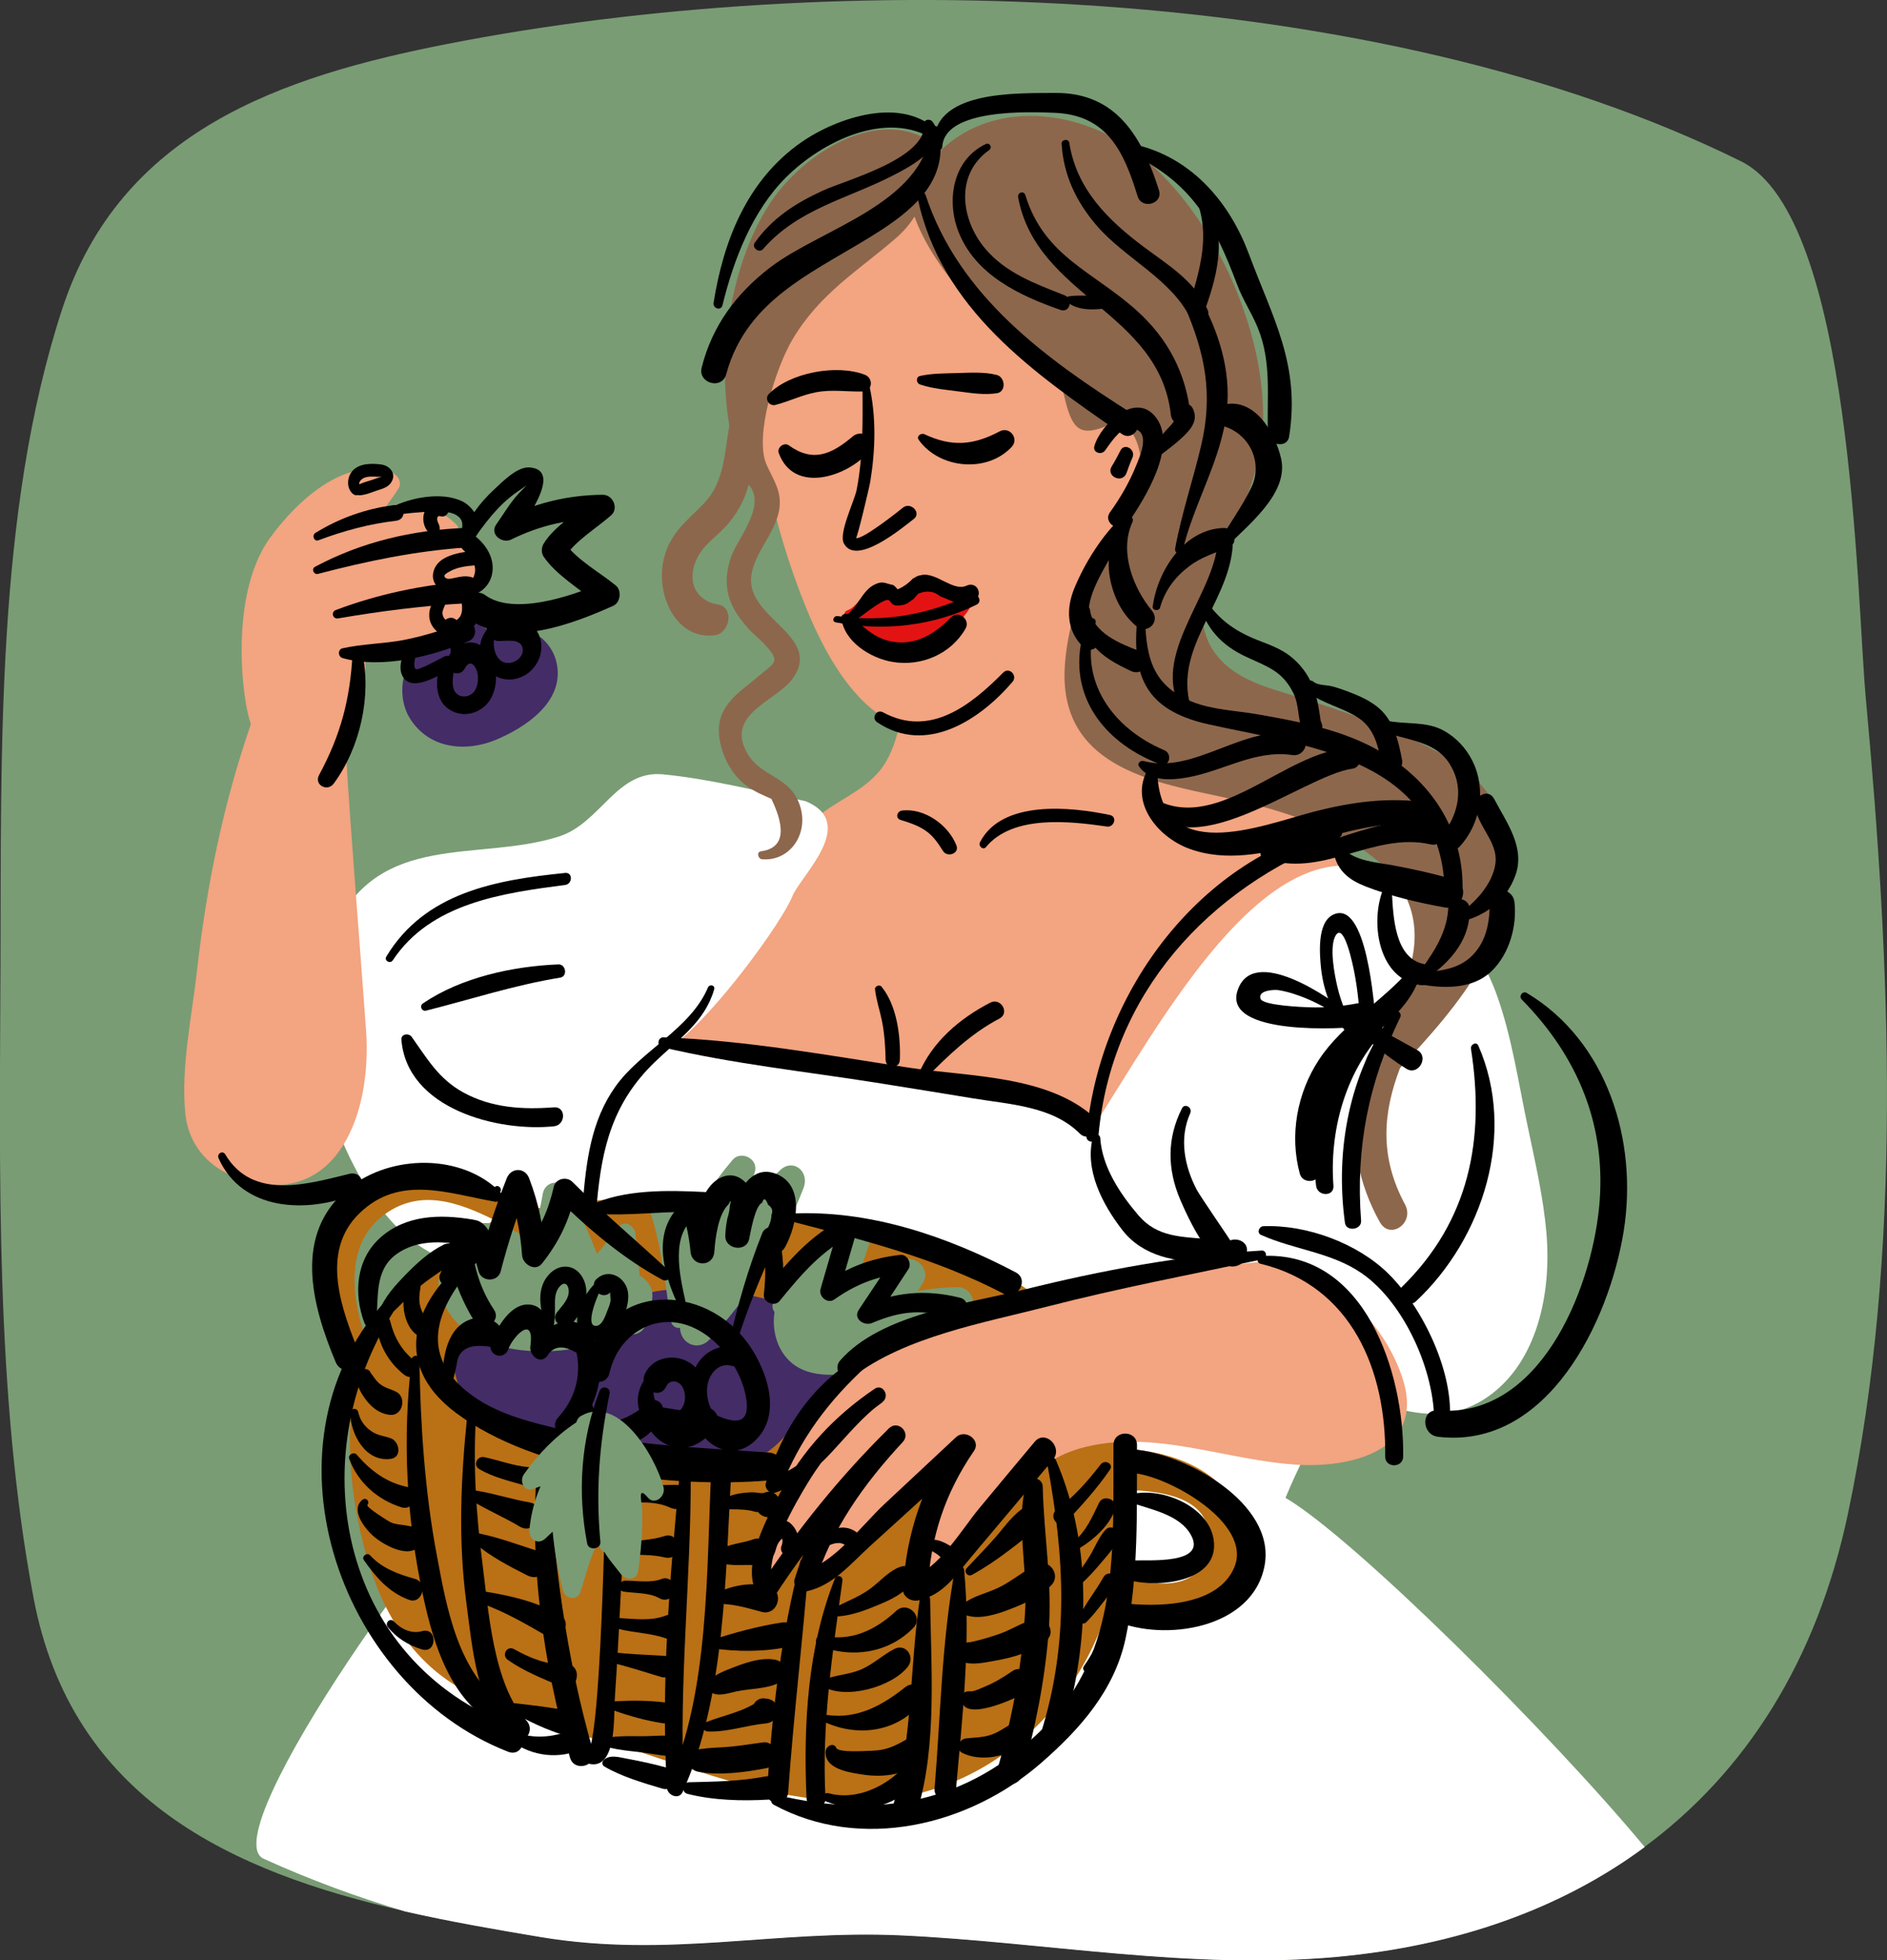
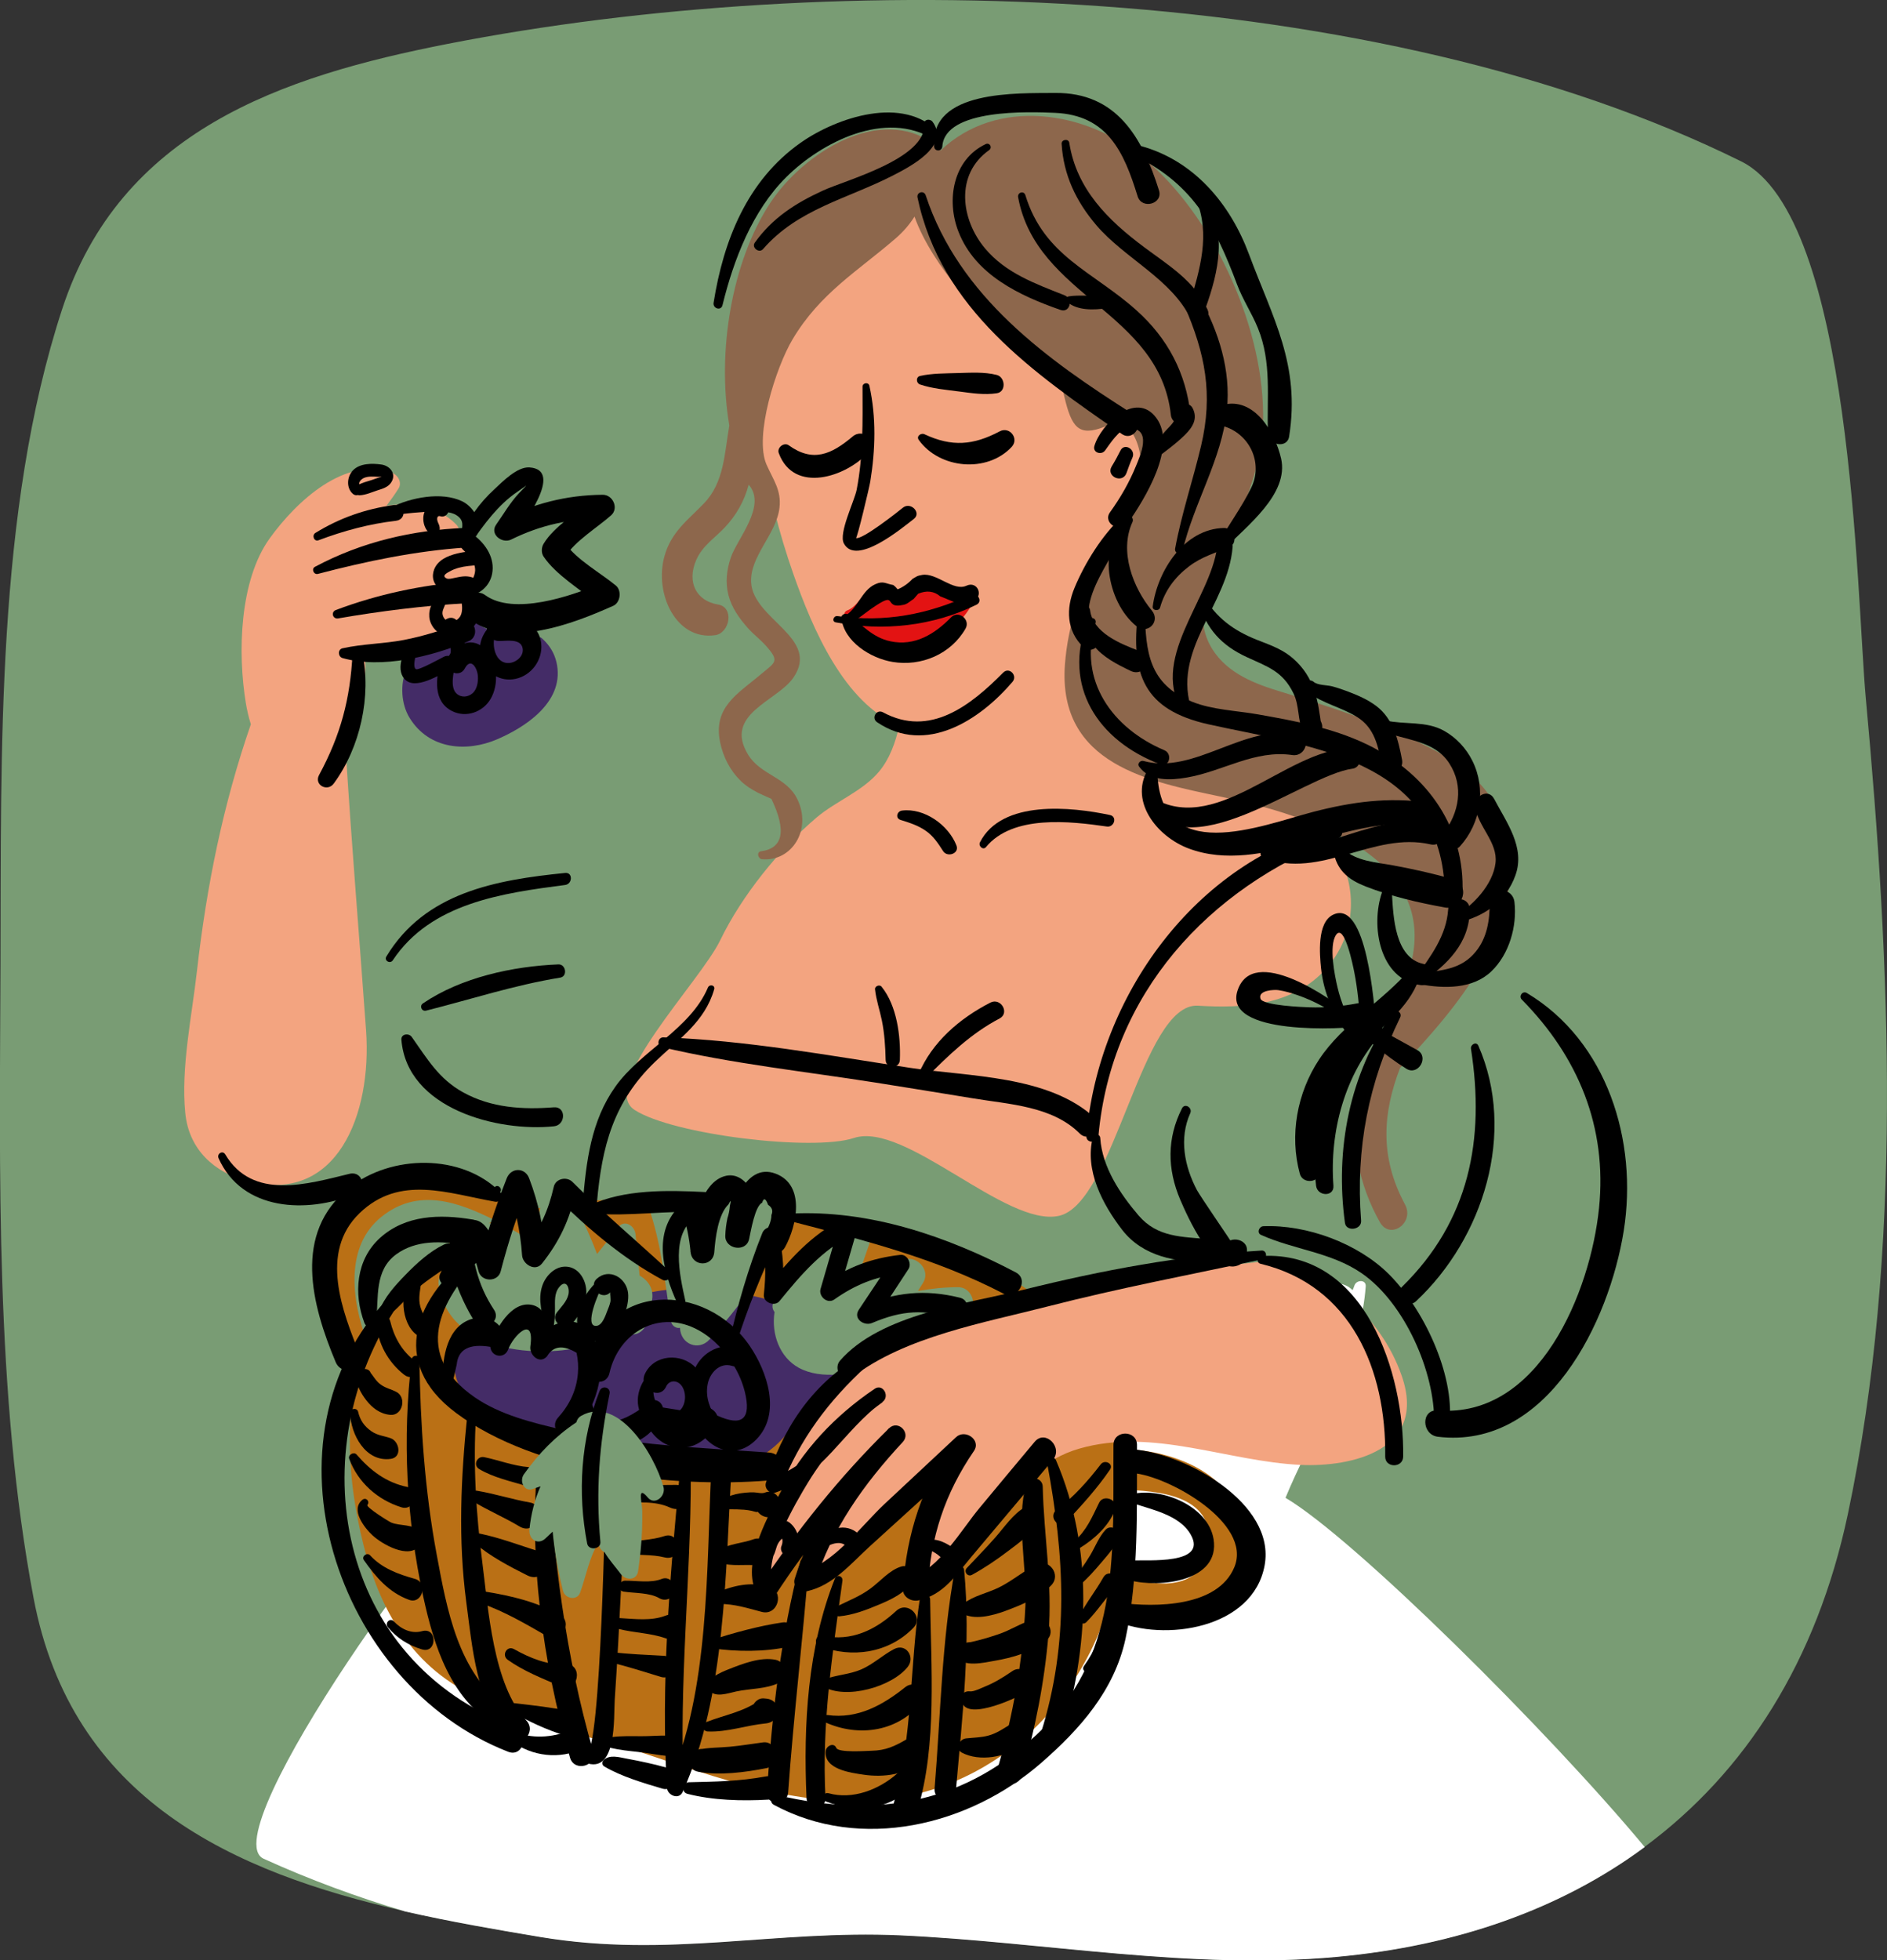
<svg xmlns="http://www.w3.org/2000/svg" id="Слой_1" x="0px" y="0px" viewBox="0 0 187.01 194.22" style="enable-background:new 0 0 187.01 194.22;" xml:space="preserve">
  <rect x="0" y="0" width="187.01" height="194.22" fill="#333333" stroke="none" />
  <style type="text/css"> .st0{fill:#1D1D1B;} .st1{fill:#222320;} .st2{fill:#FFFFFF;} .st3{clip-path:url(#SVGID_4_);} .st4{clip-path:url(#SVGID_8_);} .st5{fill:#A5BBCC;} .st6{fill:#010101;} .st7{fill:#FFCB03;} .st8{fill:none;} .st9{clip-path:url(#SVGID_12_);} .st10{clip-path:url(#SVGID_16_);} .st11{clip-path:url(#SVGID_18_);} .st12{clip-path:url(#SVGID_20_);} .st13{clip-path:url(#SVGID_24_);fill:#010101;} .st14{clip-path:url(#SVGID_24_);fill:#FFFFFF;} .st15{clip-path:url(#SVGID_26_);} .st16{clip-path:url(#SVGID_30_);fill:#BBBABA;} .st17{clip-path:url(#SVGID_30_);fill:#010101;} .st18{clip-path:url(#SVGID_30_);fill:#DD3418;} .st19{clip-path:url(#SVGID_30_);fill:#FDC500;} .st20{clip-path:url(#SVGID_30_);fill:none;stroke:#FDC500;stroke-width:0.316;stroke-miterlimit:10;} .st21{clip-path:url(#SVGID_30_);fill:#FFFFFF;} .st22{clip-path:url(#SVGID_32_);fill:#FFFFFF;} .st23{fill:none;stroke:#FFFFFF;stroke-width:0.258;stroke-miterlimit:10;} .st24{fill:#1E1F19;} .st25{fill:#FCC300;} .st26{fill:#DD3418;} .st27{fill:#FBC100;} .st28{fill:#2C2D26;} .st29{fill:none;stroke:#FFFFFF;stroke-width:4.121;stroke-linecap:round;stroke-linejoin:round;stroke-miterlimit:10;} .st30{clip-path:url(#SVGID_34_);} .st31{clip-path:url(#SVGID_36_);} .st32{fill:none;stroke:#010101;stroke-width:2.642;stroke-linecap:round;stroke-linejoin:round;stroke-miterlimit:10;stroke-dasharray:0,4.7;} .st33{fill:none;stroke:#010101;stroke-width:1.099;stroke-linecap:round;stroke-linejoin:round;stroke-miterlimit:10;} .st34{fill:none;stroke:#010101;stroke-width:0.75;stroke-miterlimit:10;} .st35{fill:#7FC3EB;} .st36{fill:#6FA4BE;} .st37{fill:#E31513;} .st38{fill:#B5B080;} .st39{fill:#8E674C;} .st40{fill:#F3A580;} .st41{fill:#F2BA00;} .st42{fill:#8F7F59;} .st43{fill:#F4C587;} .st44{fill:none;stroke:#010101;stroke-width:1.931;stroke-miterlimit:10;} .st45{fill:#FDC500;} .st46{clip-path:url(#SVGID_40_);} .st47{clip-path:url(#SVGID_44_);} .st48{clip-path:url(#SVGID_48_);} .st49{clip-path:url(#SVGID_52_);} .st50{clip-path:url(#SVGID_56_);} .st51{fill:#9E7452;} .st52{clip-path:url(#SVGID_62_);} .st53{clip-path:url(#SVGID_66_);} .st54{clip-path:url(#SVGID_68_);fill:#FCC300;} .st55{clip-path:url(#SVGID_66_);fill:#010101;} .st56{clip-path:url(#SVGID_66_);fill:#4A8454;} .st57{clip-path:url(#SVGID_66_);fill:none;stroke:#4A8454;stroke-width:5.125;stroke-linecap:round;stroke-linejoin:round;stroke-miterlimit:10;stroke-dasharray:0,9.117;} .st58{clip-path:url(#SVGID_66_);fill:#FFFFFF;} .st59{clip-path:url(#SVGID_66_);fill:none;stroke:#FFFFFF;stroke-width:2.484;stroke-linecap:round;stroke-linejoin:round;stroke-miterlimit:10;} .st60{clip-path:url(#SVGID_66_);fill:#95C4B4;} .st61{clip-path:url(#SVGID_66_);fill:#E34311;} .st62{clip-path:url(#SVGID_66_);fill:#B2AF7F;} .st63{clip-path:url(#SVGID_66_);fill:#742B16;} .st64{clip-path:url(#SVGID_66_);fill:#F2A37F;} .st65{clip-path:url(#SVGID_66_);fill:#ED741B;} .st66{fill:#BBBABA;} .st67{fill:none;stroke:#FDC500;stroke-width:0.316;stroke-miterlimit:10;} .st68{fill:#4A8454;} .st69{fill:none;stroke:#4A8454;stroke-width:5.125;stroke-linecap:round;stroke-linejoin:round;stroke-miterlimit:10;stroke-dasharray:0,9.117;} .st70{fill:none;stroke:#FFFFFF;stroke-width:2.484;stroke-linecap:round;stroke-linejoin:round;stroke-miterlimit:10;} .st71{fill:#95C4B4;} .st72{fill:#E34311;} .st73{fill:#B2AF7F;} .st74{fill:#742B16;} .st75{fill:#F2A37F;} .st76{fill:#ED741B;} .st77{clip-path:url(#SVGID_70_);} .st78{fill:#498553;} .st79{fill:#F3A480;} .st80{fill:#F3A480;stroke:#F3A480;stroke-width:0.19;stroke-miterlimit:10;} .st81{fill:#7EC2EA;} .st82{fill:#DF3A13;} .st83{fill:none;stroke:#000000;stroke-width:1.804;stroke-linecap:round;stroke-linejoin:round;stroke-miterlimit:10;} .st84{fill:#6EB368;} .st85{fill:#F3C586;} .st86{fill:#217385;} .st87{fill:#7C7560;} .st88{fill:#333333;} .st89{fill:#8D674C;} .st90{fill:#6FA3BE;} .st91{fill:#E31313;} .st92{fill:#B4B080;} .st93{fill:#F2B900;} .st94{fill:#799C74;} .st95{fill:#442C67;} .st96{fill:#BA7015;} .st97{fill:#D81E38;} .st98{fill:#99B1C1;} .st99{fill:none;stroke:#000000;stroke-width:2.126;stroke-miterlimit:10;} .st100{clip-path:url(#SVGID_78_);} </style>
  <g>
    <path class="st94" d="M183.13,150.02c-3.09,14.58-10.15,25.58-20.14,32.96c-8.32,6.16-18.68,9.79-30.47,10.88 c-14.51,1.34-29.09-1.48-43.28-2.13c-12.46-0.56-22.93,2.27-35.67,0.17c-4.41-0.73-8.95-1.52-13.4-2.53 c-17.07-3.87-33.07-11.03-36.85-31.08c-3.81-20.2-3.35-42.27-3.27-62.73c0.08-20.95-0.46-44.82,6.1-64.9 c5.77-17.71,21.76-23.09,38.2-26.31c38.53-7.54,92.01-6.26,128.21,11.64c11.09,5.49,11.41,42.97,12.35,53.19 C187.35,95.6,188.65,123.94,183.13,150.02z" />
    <path class="st2" d="M127.4,148.4c0.6-1.46,1.27-2.88,1.96-4.29c2.55-5.3,5.56-10.68,5.99-16.67c0.04-0.68-0.91-0.65-1.11-0.1 c-0.05,0.16-0.13,0.33-0.19,0.49c-0.41-0.42-1-0.7-1.78-0.68c-7.48,0.17-14.88,2.57-21.76,5.37c-6.01,2.45-11.96,5.66-16.3,10.6 c-1.81,2.06-3.42,4.81-4.58,7.82c-7.41-3.76-16.34-3.95-24.49-4.23c-5.38-0.18-10.77-0.12-16.14,0.21 c-3.15,0.2-28.12,34.85-22.87,37.24c4.56,2.07,9.25,3.8,14.05,5.23c4.45,1.01,8.99,1.79,13.4,2.53 c12.74,2.11,23.21-0.73,35.67-0.17c14.18,0.65,28.77,3.47,43.28,2.13c11.79-1.09,22.15-4.72,30.47-10.88 C153.45,171.51,134.16,152.38,127.4,148.4z" />
    <g>
      <path class="st79" d="M132.31,84.1c-3.22-5.21-9.65-7.26-14.03-11.03c-4.56-3.92-8.33-9.65-7.51-16.1 c3.53-0.95,4.72-9.6,4.52-12.61c-0.26-3.94-3.83-7.29-6.75-6.28c-2.99-7.37-7.52-15.4-14.61-17.17c0-0.38-0.28-0.79-0.7-0.83 c-6.72-0.71-14.61,3.46-16.92,10.75c-2.52,7.99-0.39,18.31,2.29,25.97c1.95,5.58,5.07,12.85,10.52,15.11 c-0.38,1.67-0.95,3.27-1.99,4.52c-1.66,1.99-4.28,2.93-6.22,4.58c-3.64,3.1-7.37,7.67-9.55,12.18 c-1.99,4.09-12.12,14.42-8.47,16.78c3.82,2.47,17.7,4.12,21.73,2.78c5.07-1.68,15.06,8.83,20.3,7.72 c5.56-1.18,8.22-21.18,13.81-20.83c4.4,0.28,9.45,0.01,12.72-3.7C134.36,92.65,134.68,87.93,132.31,84.1z" />
      <path class="st95" d="M55.21,65.92c-0.63-3.75-5.17-4.49-7.9-5.32c-4.11-1.25-6.51,2.17-7.03,5.73c-0.65,1.45-0.52,3.44,0.31,4.79 c1.95,3.18,5.7,3.4,8.65,2.14C51.87,72.14,55.84,69.69,55.21,65.92z" />
      <path class="st94" d="M58.75,55.21c0.85-0.85,1.73-1.68,2.64-2.46c1.46-1.25,0.86-3.84-1.1-3.86c-2.26-0.03-5.01-0.48-7.37-0.12 c0.06-1.07-0.91-2.15-1.88-1.38c-1.29,1.03-2.53,2.1-3.68,3.31c-0.06,0.06-0.1,0.13-0.14,0.2c-0.38,0.33-0.73,0.69-1.03,1.13 c-0.89,1.35-1.05,2.96-1.04,4.61c0.03,4.33,2.12,5.92,5.83,6.34c2.42,0.27,4.84,0.25,7.24-0.14c1.23-0.2,2.95-0.24,3.79-1.41 C63.67,59.11,61.04,56.75,58.75,55.21z M54.09,56.72c0.1,0.18,0.21,0.34,0.36,0.48c-0.21-0.05-0.42-0.1-0.63-0.14 C53.9,56.94,54,56.84,54.09,56.72z" />
-       <path class="st2" d="M153.26,122.19c-0.31-3.65-1.16-7.23-1.9-10.79c-0.89-4.22-1.54-8.66-2.98-12.71 c-2.12-5.94-6.27-10.11-11.66-12.26c-11.36-4.55-21.71,14.91-28.48,25.41c-2.73-2.88-36.27-9.83-41.28-8.47 c4.05-3.07,10.53-12,11.57-14.58c0.82-2.04,6.57-7.22,1.31-9.41c-4.69-0.98-9.41-2.2-14.15-2.66c-4.61-0.44-6.14,4.83-10.3,6.16 c-8.02,2.56-17.83-0.64-22.39,9.38c-3.81,8.36-0.75,19.81,4.28,26.86c2.37,3.33,5.55,5.84,9.42,6.28 c4.05,0.47,7.83-1.38,11.31-3.53c1.69,4.38,5.88,6.76,9.86,8.64c6.36,3.01,12.98,6.52,19.76,8.16c7.2,1.74,14.18-0.12,20.86-3.12 c3.54-1.59,6.99-3.56,10.94-3.04c3.59,0.48,7.19,2.19,10.55,3.62c5.49,2.34,11.88,6.21,17.5,2.24 C152.33,134.97,153.77,128.19,153.26,122.19z" />
      <path class="st96" d="M110.67,143.59c-1.36-6.94-4.9-13.96-10.8-17.03c-0.78-0.41-15.22-5.42-21.99-6.41 c-7.49-1.1-15.61-1.97-23.1-0.72c-1.12,0.19-2.25,0.44-3.37,0.75c-4.17-4.6-11.35-6.09-16.1-1.88c-5.42,4.8-3.45,13.76-0.24,19.5 c-0.62,3.72-0.48,7.63,0.15,11.4c1.19,7.12,3.7,13.72,9.54,17.55c5.98,3.92,13.45,5.04,20.01,7.28c7.71,2.62,15.76,5.33,23.9,4.13 c6.29-0.92,12.06-4.29,16.25-9.57c2.36-2.99,4.12-6.48,5.18-10.21c4.44,2.92,11.19,2.42,12.72-4 C124.7,146.49,116.19,143.4,110.67,143.59z M37.79,120.57c3.65-2.94,7.63-1.49,11.31,0.36c-4.04,1.51-7.79,3.98-10.43,7.72 c-0.95,1.35-1.7,2.79-2.29,4.3C34.78,128.7,34.22,123.45,37.79,120.57z M119.77,153.07c-0.56,4.98-5.83,4.09-9.09,2.86 c0.54-2.72,0.73-5.53,0.52-8.34C114.61,147.71,120.34,148.06,119.77,153.07z" />
      <path class="st95" d="M84.75,128.94c-1.19,0.71-2.39,1.42-3.58,2.13c-0.06,0.04-0.18,0.1-0.34,0.18 c-2.43-2.38-6.59-3.02-9.47-3.34c-2.39-0.27-5.2-0.38-7.69,0.34c-0.57-1.5-1.81-2.62-3.24-3.25c-3.21-1.4-10.05-1.23-9.07,4.53 c0.02,0.14,0.05,0.27,0.09,0.4c-0.12-0.01-0.25-0.03-0.37-0.02c-1.7,0.05-2.51,1.36-2.66,2.88c-0.53-0.23-1.14-0.32-1.81-0.23 c-0.69,0.1-1.42,0.57-1.54,1.41c-1,6.75,8.7,9.97,12.56,6.04c0.1,0.21,0.2,0.41,0.33,0.61c0.67,1.01,1.66,1.62,2.74,1.87 c4.94,3.03,11.18,5,16.07,0.81c1.14-0.98,1.99-2.24,2.93-3.44c0.01-0.01,0.01-0.01,0.02-0.02c0.8-0.49,1.52-1.13,2.05-1.87 c0.69-0.46,1.43-0.83,2.25-1.25c2.31-1.16,3.91-3.1,3.8-6.02C87.72,128.97,86.04,128.18,84.75,128.94z M73.01,132.91 c-0.13-0.07-0.27-0.13-0.42-0.17c-0.09-0.15-0.19-0.3-0.29-0.44c0.47,0.08,0.95,0.17,1.42,0.28 C73.47,132.67,73.23,132.78,73.01,132.91z" />
      <path class="st94" d="M77.36,115.9c-1.09,1.02-2.2,2.01-3.32,3c0.2-0.91,0.45-1.82,0.75-2.72c0.46-1.38-1.37-2.22-2.17-1.28 c-0.96,1.13-1.85,2.3-2.64,3.57c-0.42,0.67-0.93,2.22-1.47,3.12c-0.82-0.76-1.56-1.84-2.24-2.61c-0.77-0.87-2.14,0.12-1.78,1.25 c1.1,3.42,1.44,7.04,1.98,10.59c0.09,0.56,0.53,0.81,0.92,0.74c0,0,0,0,0,0.01c0.08,1.66,1.86,2.27,2.88,1.19 c4.02-4.28,7.18-9.36,9.36-15.05C80.27,116.02,78.57,114.77,77.36,115.9z" />
      <path class="st94" d="M94.92,127.53c-1.35,0.01-2.66,0.14-3.95,0.38c0.17-0.28,0.35-0.55,0.52-0.83c0.76-1.25-0.62-2.63-1.74-2.31 c-1.69,0.48-3.28,1.19-4.83,2.01c0.4-1.15,0.81-2.29,1.2-3.44c0.39-1.14-0.66-2.73-1.77-1.82c-1.61,1.31-3.22,2.67-4.72,4.16 c-0.97,0.63-1.81,1.47-2.35,2.57c-0.19,0.23-0.39,0.47-0.57,0.71c-0.25,0.33-0.17,0.76,0.05,1.03c-0.34,2.2,0.52,4.49,2.39,5.52 c2.28,1.25,5.41,0.56,7.75-0.04c3.27-0.84,6.22-2.59,8.89-4.81C96.99,129.67,96.49,127.52,94.92,127.53z" />
      <path class="st94" d="M63.39,126.37c-0.14-1.36-0.27-2.72-0.41-4.09c-0.09-0.88-1.12-1.46-1.7-0.7c-0.69,0.9-1.4,1.78-2.11,2.66 c-0.85-2.23-1.86-4.36-3.04-6.43c-0.58-1.02-2.1-0.77-2.33,0.43c-0.32,1.7-0.64,3.4-0.94,5.1c-1.58-1.54-3.67-2.48-5.77-2.07 c-2.14,0.42-2.32,2.39-1.98,4.42c-0.82-0.14-1.79,0.57-1.64,1.58c0.99,6.82,10.05,7.37,14.78,6.04c0.89-0.25,2.25-0.68,3.48-1.32 c0.15,0.05,0.3,0.11,0.45,0.15c1.42,0.42,2.24-1.02,2.06-2.26c0.16-0.27,0.27-0.55,0.34-0.85 C64.88,127.74,64.28,126.91,63.39,126.37z M48.55,124.28c-0.31,0.13-0.59,0.31-0.83,0.52C47.63,124.35,47.77,124.24,48.55,124.28z " />
      <path class="st79" d="M48,55.36c-0.68-0.95-1.52-1.57-2.45-1.95c0.13-0.5,0-1.1-0.33-1.44c-1.86-1.88-4.39-2.23-6.92-1.86 c0.42-0.55,0.82-1.12,1.2-1.72c0.38-0.61-0.11-1.35-0.63-1.54c-4.62-1.69-9.44,2.74-12.15,6.5c-2.99,4.16-3.18,11.33-2.35,16.35 c0.11,0.65,0.27,1.36,0.49,2.06c-2.73,7.9-4.37,15.87-5.35,24.52c-0.5,4.41-1.59,9.52-1.15,13.98c0.36,3.72,2.97,5.91,6.09,6.75 c8.95,2.4,12.42-6.6,11.83-14.9c-0.65-9.07-1.41-18.11-1.98-27.18c1.72-2.68,1.99-6.89,1.9-10.2c0.6-0.28,1.21-0.53,1.83-0.73 c2.76-0.87,5.43-0.55,7.61-2.93c0.64-0.69,0.51-1.61,0.02-2.25c0.65-0.31,1.28-0.69,1.89-1.16C48.16,57.19,48.53,56.1,48,55.36z" />
      <path class="st89" d="M149.3,82.78c-1.04-4.84-4.57-7.24-8.43-9.11c-4.53-2.19-9.19-3.69-13.94-5.14 c-2.47-0.75-5.24-1.76-6.78-4.21c-1.98-3.17-0.48-6.57,0.96-9.55c2.13-4.4,4.13-8.69,4.07-13.84 c-0.09-9.09-5.22-19.79-11.79-25.23c-5.78-4.79-14.61-6.09-20.18-0.78c-0.01-0.02-0.01-0.03-0.02-0.05 c0.08-0.37-0.3-0.66-0.62-0.57c-5.33-4-12.97,0.86-16.23,5.8c-3.82,5.8-5.31,14.76-4.06,22.06c-0.49,2.8-0.51,5.63-2.51,7.71 c-1.56,1.63-3.25,2.81-3.92,5.24c-1.03,3.7,1.15,8.39,5.04,7.82c1.43-0.21,1.93-2.77,0.25-3.04c-2.1-0.34-3.13-2.2-2.12-4.45 c0.62-1.39,1.84-2.15,2.81-3.18c1.15-1.23,1.92-2.58,2.37-4.24c0.01,0.02,0.02,0.04,0.04,0.05c1.74,2.08-1.18,5.31-1.81,7.16 c-0.41,1.21-0.56,2.46-0.24,3.73c0.33,1.28,1.1,2.33,1.92,3.26c0.55,0.62,1.22,1.12,1.78,1.74c1.42,1.61,0.98,1.61-0.57,2.92 c-2.22,1.87-4.68,3.2-3.95,6.68c0.3,1.45,1,2.79,2.01,3.78c0.53,0.52,1.09,0.86,1.73,1.2c0.44,0.21,0.89,0.41,1.34,0.61 c1.52,3.18,1.16,4.91-1.07,5.2c-0.43,0.09-0.24,0.74,0.12,0.78c2.97,0.27,5-2.94,3.51-5.97c-1.07-2.19-3.62-2.35-4.87-4.39 c-2.46-4.03,2.86-5.28,4.48-7.62c2.73-3.95-3.96-5.75-4.18-9.43c-0.15-2.61,2.51-4.79,2.81-7.42c0.2-1.73-0.61-2.74-1.29-4.28 c-1.24-2.83,0.95-9.65,2.58-12.39c2.73-4.59,6.46-6.76,10.22-10.01c0.73-0.63,1.37-1.36,1.87-2.16c0.93,2.64,2.81,5.27,4.11,6.88 c3.01,3.72,6.43,6.74,10.34,8.86c0.1,0.69,0.22,1.37,0.39,2.06c0.73,3.1,1.42,4.04,4.02,3.01c0.91-0.36-0.06-0.58,1.35-0.27 c0.8,0.17,1.15,0.47,1.57,1.24c0.71,1.34,0.86,3.31,0.6,4.8c-0.49,2.78-2.43,4.61-3.85,6.82c-2.05,3.2-3.32,7.03-3.62,10.95 c-0.75,9.99,8.47,11.64,15.44,13.12c7.21,1.53,21.73,5.4,18.84,16.61c-0.72,2.78-2.17,5.17-3.41,7.67 c-0.29,0.43-0.56,0.86-0.82,1.31c-0.21,0.36-0.26,0.72-0.22,1.04c-0.38,0.99-0.69,2.01-0.87,3.11c-0.72,4.35,0.14,8.67,2.25,12.42 c1.01,1.8,3.47,0.07,2.49-1.76c-2.57-4.77-2.17-9.14-0.49-13.52C144.27,99.94,151.3,92.03,149.3,82.78z" />
      <path class="st79" d="M138.92,136.32c-2.1-6.07-7.68-10.65-13.46-11.32c-0.93-0.11-23.1,2.84-27.76,4.32 c-8.19,2.6-17.43,7.27-21.31,16.2c-0.63,1.46,0.8,2.62,1.97,1.97c0.13-0.07,0.26-0.15,0.39-0.22c-1.33,2.19-3.74,9.7-2.96,9.95 c0.88,0.27,3.6-4.54,4.43-4.96c0.74,2.55-1.2,5.17,0.49,4.22c1.33-0.75,10.59-9.53,11.77-10.49c-0.18,1.42-2.82,10.6-1.9,11.76 c0.35,0.45,1.16,0.5,1.58,0.15c5.37-4.51,7.82-12.37,14.82-14.38c7.27-2.09,14.67,1.29,21.95,1.62 C133.88,145.36,141.49,143.73,138.92,136.32z" />
      <g>
        <g>
          <path d="M77.18,44.89c1.5,4.08,6.72,2.36,8.88-0.08c0.95-1.07-0.48-2.47-1.56-1.56c-2.1,1.77-3.93,2.6-6.33,0.87 C77.7,43.78,76.98,44.35,77.18,44.89L77.18,44.89z" />
        </g>
      </g>
      <g>
        <g>
          <path d="M91.05,43.58c2.03,2.86,6.75,3.33,9.21,0.7c0.77-0.82-0.2-2.07-1.19-1.54c-2.61,1.38-4.73,1.56-7.46,0.28 C91.28,42.87,90.79,43.21,91.05,43.58L91.05,43.58z" />
        </g>
      </g>
      <g>
        <g>
          <path d="M91.17,38.09c1.23,0.42,2.61,0.53,3.9,0.7c1.23,0.16,2.49,0.36,3.72,0.17c0.95-0.14,0.84-1.59,0-1.81 c-1.24-0.32-2.6-0.22-3.88-0.19c-1.24,0.04-2.53,0.02-3.74,0.29C90.74,37.37,90.8,37.96,91.17,38.09L91.17,38.09z" />
        </g>
      </g>
      <path class="st91" d="M96.09,58.65c-0.17-0.3-0.47-0.49-0.85-0.35c-0.18,0-0.35,0.05-0.52,0.15c-1.32,0.24-2.3-0.86-3.61-0.56 c-1,0.23-1.6,0.82-2.77,0.69c-0.76-0.08-1.22-0.45-2-0.1c-0.96,0.43-1.38,1.63-2.38,2c-0.41,0.15-0.39,0.83,0.04,0.94 c0.2,0.05,0.36,0.08,0.51,0.08c0.01,0.06,0.03,0.12,0.08,0.19c3.33,4.45,9.11,2.6,11.67-1.68C96.57,59.48,96.43,58.97,96.09,58.65 z" />
      <g>
        <g>
          <path d="M109.52,44.63c0.42-0.57,1.42-2.15,2.24-2.19c2.58-0.13,1.18,2.84,0.84,3.68c-0.67,1.66-1.55,3.18-2.59,4.63 c-0.78,1.08,1.04,2.16,1.8,1.05c1.62-2.37,4.89-7.56,2.78-10.4c-2.01-2.71-5.48,0.6-6.13,2.78 C108.26,44.85,109.16,45.13,109.52,44.63L109.52,44.63z" />
        </g>
      </g>
      <g>
        <g>
          <path d="M111.04,44.64c-0.27,0.54-0.55,1.06-0.87,1.58c-0.59,0.98,1.09,1.76,1.48,0.62c0.18-0.51,0.36-1.01,0.58-1.5 C112.59,44.54,111.44,43.83,111.04,44.64L111.04,44.64z" />
        </g>
      </g>
      <g>
        <g>
          <path d="M31.56,53.53c2.47-0.93,5.04-1.63,7.67-1.93c1.14-0.13,0.94-1.71-0.21-1.56c-2.79,0.38-5.36,1.28-7.76,2.76 C30.88,53.03,31.12,53.69,31.56,53.53L31.56,53.53z" />
        </g>
      </g>
      <g>
        <g>
          <path d="M31.51,56.86c4.81-1.26,9.66-2.27,14.63-2.61c1.24-0.08,1.26-2,0-1.95c-5.27,0.22-10.26,1.37-14.93,3.86 C30.83,56.37,31.1,56.97,31.51,56.86L31.51,56.86z" />
        </g>
      </g>
      <g>
        <g>
          <path d="M33.51,61.27c4.18-0.72,8.4-1.25,12.63-1.5c1.39-0.08,1.38-2.27,0-2.16c-4.44,0.37-8.68,1.26-12.86,2.83 C32.77,60.64,32.97,61.36,33.51,61.27L33.51,61.27z" />
        </g>
      </g>
      <g>
        <g>
          <path d="M40.86,63.47c-0.83,0.79-1.68,2.75-0.79,3.78c1.05,1.23,3.49-0.44,4.51-0.85c-0.3-0.3-0.6-0.6-0.9-0.9 c-0.5,1.68-0.77,4,1.12,4.95c1.39,0.7,3.05,0.11,3.82-1.2c0.84-1.44,0.71-3.59-0.44-4.84c-1.3-1.42-3-0.69-3.83,0.8 c-0.63,1.12,1.12,2.14,1.72,1.01c0.61-1.14,1.24,0,1.29,0.76c0.04,0.57-0.07,1.28-0.5,1.68c-0.45,0.42-1.14,0.49-1.61,0.06 c-0.67-0.6-0.29-2.1-0.16-2.83c0.12-0.65-0.48-1.1-1.08-0.83c-0.29,0.14-2.53,1.39-2.79,1.24c-0.44-0.26,0.17-2,0.24-2.48 C41.52,63.48,41.14,63.21,40.86,63.47L40.86,63.47z" />
        </g>
      </g>
      <g>
        <g>
          <path d="M45,65.7c1.19-1.15,1.62-3.2,0.16-4.33c-0.77-0.59-1.88,0.57-1.34,1.34c0.47,0.67,1.26,1.62,0.61,2.43 C44.12,65.53,44.62,66.07,45,65.7L45,65.7z" />
        </g>
      </g>
      <g>
        <g>
          <path d="M49.04,61.63c-1.17,0.84-1.79,2.22-1.33,3.65c0.47,1.44,1.89,2.3,3.38,1.98c1.57-0.33,2.7-1.86,2.55-3.47 c-0.21-2.24-2.66-2.94-4.55-2.61c-1.36,0.24-0.97,2.29,0.32,2.33c0.71,0.02,2.23-0.31,2.39,0.75c0.12,0.78-0.68,1.4-1.38,1.43 c-1.61,0.07-1.9-2.62-0.93-3.49C49.8,61.94,49.39,61.39,49.04,61.63L49.04,61.63z" />
        </g>
      </g>
      <g>
        <g>
          <path d="M46.68,53.79c1.36-1.91,2.64-3.73,4.61-5.08c1.19-0.81,1.06-0.81,0.14,0.16c-0.86,0.91-1.54,2.09-2.26,3.11 c-0.67,0.96,0.6,1.91,1.48,1.48c2.9-1.43,5.84-2.09,9.07-2.05c-0.28-0.68-0.56-1.35-0.84-2.03c-1.56,1.33-3.95,2.73-5.01,4.5 c-0.22,0.37-0.24,0.9,0,1.26c1.23,1.83,3.67,3.27,5.36,4.69c0.09-0.67,0.17-1.33,0.26-2c-2.86,1.23-8.59,3.19-11.41,1.13 c-1.3-0.95-2.98,1.21-1.73,2.24c3.83,3.19,10.5,0.58,14.43-1.18c0.71-0.32,0.85-1.51,0.26-2c-1.46-1.21-3.94-2.6-4.99-4.15 c0,0.42,0,0.84,0,1.26c0.88-1.49,3.24-2.93,4.52-4.08c0.78-0.7,0.16-2.04-0.84-2.03c-3.62,0.03-6.95,0.89-10.17,2.56 c0.49,0.49,0.99,0.99,1.48,1.48c0.58-0.86,5-6.51,1.43-6.75c-1.22-0.08-2.65,1.4-3.47,2.16c-1.48,1.36-2.66,2.98-3.38,4.86 C45.37,54,46.33,54.29,46.68,53.79L46.68,53.79z" />
        </g>
      </g>
      <g>
        <g>
          <path d="M85.14,134.41c-4.76,2.8-7.66,7.28-9.24,12.52c-0.16,0.54,0.39,1.14,0.95,0.95c4.7-1.62,6.72-6.16,10.6-8.97 c0.78-0.56,0.05-1.87-0.77-1.31c-3.95,2.67-7.17,6.09-9.38,10.34c-1.37,2.63-4.03,7.45-2.11,10.22c0.39,0.57,1.18,0.6,1.57,0 c3.63-5.6,7.89-10.66,12.69-15.29c-0.45-0.45-0.91-0.91-1.36-1.36c-4.14,4.4-7.53,9.1-9.33,14.91 c-0.24,0.76,0.52,1.39,1.23,1.23c2.59-0.58,4.33-2.73,6.23-4.46c3.37-3.06,6.75-6.13,10.11-9.2c-0.59-0.46-1.18-0.91-1.77-1.37 c-3.14,4.49-4.71,9.31-5.08,14.76c-0.06,0.83,0.83,1.35,1.56,1.18c2.49-0.57,3.69-2.49,5.3-4.4c2.67-3.17,5.33-6.34,8-9.51 c1.05-1.25-0.75-3.06-1.8-1.8c-1.84,2.2-3.68,4.4-5.51,6.61c-1.63,1.95-4.07,6.11-6.64,6.74c0.52,0.39,1.04,0.79,1.56,1.18 c0.27-5.09,1.69-9.41,4.57-13.62c0.75-1.09-0.87-2.21-1.77-1.37c-2.38,2.22-4.76,4.44-7.13,6.66c-2.21,2.07-5.09,6-8.14,6.67 c0.41,0.41,0.82,0.82,1.23,1.23c1.71-5.47,4.9-9.92,8.76-14.08c0.84-0.91-0.47-2.23-1.36-1.36c-4.89,4.8-9.08,10.05-12.89,15.74 c0.52,0,1.04,0,1.57,0c-1.57-2.33,2.19-8.56,3.3-10.39c1.93-3.16,4.39-5.77,7.38-7.94c-0.26-0.44-0.51-0.87-0.77-1.31 c-3.55,2.62-5.84,7.56-10.24,8.79c0.32,0.32,0.63,0.63,0.95,0.95c1.86-4.77,4.71-8.56,8.47-12 C86.35,134.88,85.71,134.07,85.14,134.41L85.14,134.41z" />
        </g>
      </g>
      <g>
        <g>
          <path d="M47.05,124.03c-5.8,4.32-8.65,10.91-1.84,15.97c7.93,5.9,21.4,7.46,30.97,6.68c1.77-0.14,1.79-2.65,0-2.77 c-6.93-0.48-13.68-0.72-20.49-2.27c-2.92-0.67-6.13-1.47-8.63-3.19c-6.18-4.27-3.51-9.47,0.51-13.75 C47.87,124.36,47.45,123.73,47.05,124.03L47.05,124.03z" />
        </g>
      </g>
      <g>
        <g>
          <path d="M40.8,134.69c-0.94,7.85-0.53,15.79,1.15,23.52c1.06,4.87,2.68,10.06,7.18,12.77c1.17,0.71,2.12-1.03,1.05-1.8 c-4.81-3.45-5.89-9.74-6.91-15.2c-1.19-6.38-1.6-12.82-1.71-19.3C41.55,134.19,40.86,134.22,40.8,134.69L40.8,134.69z" />
        </g>
      </g>
      <g>
        <g>
          <path d="M46.31,140.21c-0.64,6.23-0.92,12.29-0.1,18.52c0.59,4.44,1.01,10.05,4.19,13.49c1.09,1.18,2.86-0.59,1.76-1.76 c-3.3-3.52-3.77-11.09-4.36-15.66c-0.62-4.83-0.93-9.71-0.62-14.58C47.22,139.64,46.37,139.66,46.31,140.21L46.31,140.21z" />
        </g>
      </g>
      <g>
        <g>
          <path d="M47.49,145.55c1.41,0.84,3.1,1.2,4.66,1.67c1.28,0.39,1.68-1.75,0.25-1.86c-1.52-0.12-2.93-0.68-4.41-0.99 C47.29,144.22,46.84,145.16,47.49,145.55L47.49,145.55z" />
        </g>
      </g>
      <g>
        <g>
          <path d="M46.83,148.72c1.51,0.93,3.15,1.61,4.66,2.52c1.7,1.02,2.83-2.07,1.01-2.38c-1.76-0.31-3.47-0.87-5.23-1.16 C46.66,147.6,46.26,148.37,46.83,148.72L46.83,148.72z" />
        </g>
      </g>
      <g>
        <g>
          <path d="M47.03,152.88c1.56,1.32,3.42,2.3,5.24,3.21c1.72,0.86,2.86-1.84,1.02-2.42c-1.88-0.6-3.78-1.32-5.72-1.72 C47.08,151.84,46.57,152.49,47.03,152.88L47.03,152.88z" />
        </g>
      </g>
      <g>
        <g>
          <path d="M47.75,158.88c2.24,0.77,4.42,2.05,6.46,3.23c1.39,0.8,2.65-1.38,1.25-2.14c-2.38-1.29-4.74-1.85-7.38-2.28 C47.31,157.56,46.99,158.62,47.75,158.88L47.75,158.88z" />
        </g>
      </g>
      <g>
        <g>
          <path d="M50.32,164.45c1.61,1.14,3.38,1.82,5.18,2.6c1.89,0.82,2.31-2.23,0.58-2.15c-1.84,0.09-3.56-0.63-5.14-1.51 C50.24,163,49.68,164,50.32,164.45L50.32,164.45z" />
        </g>
      </g>
      <g>
        <g>
          <path d="M50.78,169.64c1.61,0.91,3.35,1.73,5.12,2.28c1.53,0.48,2.2-2.07,0.65-2.38c-1.82-0.36-3.69-0.58-5.54-0.79 C50.54,168.71,50.39,169.42,50.78,169.64L50.78,169.64z" />
        </g>
      </g>
      <g>
        <g>
          <path d="M50.73,172.53c2.01,1.5,4.75,1.81,7.01,0.72c1.06-0.52,0.31-2.37-0.81-1.93c-2.01,0.78-3.74,1.01-5.83,0.35 C50.54,171.49,50.33,172.23,50.73,172.53L50.73,172.53z" />
        </g>
      </g>
      <g>
        <g>
          <path d="M53.3,144.52c-0.92,9.98,0.46,20.02,3.19,29.62c0.42,1.47,2.72,0.84,2.29-0.63c-2.75-9.54-3.92-19.11-4.5-28.99 C54.24,143.88,53.36,143.9,53.3,144.52L53.3,144.52z" />
        </g>
      </g>
      <g>
        <g>
          <path d="M57.99,174.63c3.18,1.25,2.82-4.51,2.93-6.18c0.52-7.61,0.79-15.23,1.24-22.84c0.08-1.34-2.06-1.35-2.1,0 c-0.07,2.37-0.48,28.16-1.96,28.17C57.59,173.77,57.55,174.45,57.99,174.63L57.99,174.63z" />
        </g>
      </g>
      <g>
        <g>
          <path d="M59.88,175.01c1.68,1,3.9,1.65,5.76,2.2c1.31,0.39,1.87-1.66,0.56-2.04c-1.34-0.38-2.73-0.68-4.1-0.93 c-0.75-0.14-1.71-0.44-2.3,0.17C59.64,174.6,59.67,174.89,59.88,175.01L59.88,175.01z" />
        </g>
      </g>
      <g>
        <g>
          <path d="M60.54,173.18c0.89,0.21,1.82,0.3,2.73,0.4c1.01,0.11,2,0.33,3.01,0.41c1.29,0.11,1.31-1.98,0-2.03 c-0.93-0.03-1.87,0.07-2.8,0.06c-0.93-0.01-1.88-0.03-2.8,0.08C60.12,172.18,59.89,173.03,60.54,173.18L60.54,173.18z" />
        </g>
      </g>
      <g>
        <g>
-           <path d="M60.83,169.47c1.53,0.54,3.23,1.02,4.84,1.26c1.49,0.23,1.79-1.85,0.28-2.05c-1.61-0.21-3.38-0.21-5-0.12 C60.43,168.6,60.34,169.29,60.83,169.47L60.83,169.47z" />
-         </g>
+           </g>
      </g>
      <g>
        <g>
          <path d="M60.43,164.68c1.7,0.41,3.39,0.95,5.06,1.46c1.44,0.44,1.88-2.01,0.28-2.09c-1.74-0.09-3.49-0.17-5.21-0.36 C60,163.64,59.89,164.55,60.43,164.68L60.43,164.68z" />
        </g>
      </g>
      <g>
        <g>
          <path d="M61.31,161.39c1.51,0.39,3.16,0.4,4.63,0.92c1.9,0.67,1.82-2.94,0-2.23c-1.4,0.54-3.02,0.32-4.48,0.24 C60.83,160.28,60.72,161.23,61.31,161.39L61.31,161.39z" />
        </g>
      </g>
      <g>
        <g>
          <path d="M61.79,157.69c1.11,0.17,2.59,0.09,3.56,0.66c0.65,0.38,1.46-0.04,1.56-0.77c0.09-0.67-0.59-1.44-1.31-1.15 c-1.09,0.44-2.51,0.17-3.67,0.18C61.34,156.61,61.16,157.59,61.79,157.69L61.79,157.69z" />
        </g>
      </g>
      <g>
        <g>
          <path d="M61.86,153.92c1.33,0.21,2.66,0.05,3.99,0.38c1.85,0.45,1.67-2.65,0-2.11c-1.31,0.43-2.66,0.38-3.99,0.69 C61.37,153,61.33,153.83,61.86,153.92L61.86,153.92z" />
        </g>
      </g>
      <g>
        <g>
          <path d="M61.57,149.02c1.51-0.21,3.39-0.32,4.82,0.34c1.89,0.86,2.49-2.25,0.61-2.24c-2.02,0.01-3.83,0-5.73,0.8 C60.58,148.2,60.84,149.12,61.57,149.02L61.57,149.02z" />
        </g>
      </g>
      <g>
        <g>
          <path d="M67.36,146.07c-0.98,10.2-1.88,20.81-1.26,31.06c0.04,0.74,1.18,1.23,1.55,0.42c4.31-9.54,4.23-21.82,4.85-32.1 c0.08-1.28-1.93-1.28-2,0c-0.51,9.88-0.13,22.15-4.28,31.27c0.52,0.14,1.03,0.28,1.55,0.42c-0.51-10.35,0.71-20.71,0.69-31.06 C68.45,145.36,67.43,145.39,67.36,146.07L67.36,146.07z" />
        </g>
      </g>
      <g>
        <g>
          <path d="M68.13,177.73c2.56,0.65,5.41,0.72,8.03,0.57c1.67-0.1,1.38-2.61-0.31-2.29c-2.56,0.48-4.99,0.51-7.57,0.57 C67.63,176.59,67.47,177.56,68.13,177.73L68.13,177.73z" />
        </g>
      </g>
      <g>
        <g>
          <path d="M70.57,174c-0.03-0.04-0.06-0.08-0.09-0.12c-1.36-1.91-3.14,1.31-1.28,1.66c2.1,0.4,4.68,0.05,6.77-0.36 c1.41-0.28,1.11-2.73-0.34-2.55c-1.1,0.14-2.18,0.33-3.29,0.43c-1.04,0.1-2.11,0.07-3.13,0.29c0.43,0.55,0.85,1.11,1.28,1.66 c0.03-0.05,0.06-0.1,0.09-0.15C70.72,174.63,70.74,174.25,70.57,174L70.57,174z" />
        </g>
      </g>
      <g>
        <g>
          <path d="M70.15,171.55c1.94,0.08,3.83-0.62,5.75-0.8c1.57-0.15,1.6-2.35,0-2.46c-0.08-0.01-0.16-0.01-0.24-0.02 c-0.79-0.05-1.46,1.01-0.96,1.68c0.05,0.06,0.09,0.13,0.14,0.19c0.15-0.56,0.29-1.12,0.44-1.68c-1.61,1.16-3.45,1.44-5.26,2.15 C69.53,170.8,69.58,171.53,70.15,171.55L70.15,171.55z" />
        </g>
      </g>
      <g>
        <g>
          <path d="M70.22,167.4c0.61,0.87,1.9,0.36,2.76,0.18c1.37-0.29,2.95-0.23,4.2-0.84c0.95-0.46,0.73-2.08-0.3-2.29 c-1.53-0.31-3.31,0.4-4.73,0.96C71.6,165.63,69.55,166.44,70.22,167.4L70.22,167.4z" />
        </g>
      </g>
      <g>
        <g>
          <path d="M70.53,163.3c2.46,0.36,5.22,0.38,7.65-0.15c1.6-0.35,0.88-2.63-0.66-2.4c-2.32,0.34-4.75,1.02-6.99,1.72 C70.16,162.58,70.08,163.24,70.53,163.3L70.53,163.3z" />
        </g>
      </g>
      <g>
        <g>
          <path d="M71.3,158.91c1.47,0,2.79,0.42,4.19,0.79c1.62,0.43,2.31-2.07,0.69-2.52c-1.76-0.48-3.56-0.1-5.18,0.64 C70.46,158.07,70.76,158.91,71.3,158.91L71.3,158.91z" />
        </g>
      </g>
      <g>
        <g>
          <path d="M71.38,154.83c1.13,0.41,2.5,0.12,3.68,0.27c0.8,0.1,1.4-0.8,1.3-1.5c-0.1-0.73-0.89-1.38-1.66-1.1 c-1.11,0.41-2.49,0.44-3.49,1.1C70.71,153.92,70.83,154.63,71.38,154.83L71.38,154.83z" />
        </g>
      </g>
      <g>
        <g>
          <path d="M72.19,149.54c0.52-0.01,1.04,0,1.56,0.04c0.25,0.02,0.5,0.06,0.75,0.11c0.09,0.02,0.7,0.23,0.56,0.04 c0.55,0.81,1.84,0.84,2.24-0.15c0.34-0.84-0.47-2.13-1.49-1.7c-0.31,0.13-0.74-0.01-1.07-0.02c-0.29-0.01-0.57,0-0.86,0.03 c-0.66,0.06-1.26,0.19-1.87,0.45C71.43,148.57,71.43,149.55,72.19,149.54L72.19,149.54z" />
        </g>
      </g>
      <g>
        <g>
          <path d="M79.32,154.69c-1.96,7.46-2.82,15.21-3.31,22.9c-0.09,1.35,2,1.34,2.1,0c0.54-7.61,1.46-15.18,2.05-22.78 C80.2,154.31,79.44,154.23,79.32,154.69L79.32,154.69z" />
        </g>
      </g>
      <g>
        <g>
          <path d="M82.74,156.41c-2.71,6.81-3.13,14.48-2.81,21.73c0.05,1.21,1.94,1.21,1.88,0c-0.39-7.33,0.69-14.29,1.68-21.53 C83.54,156.13,82.92,155.95,82.74,156.41L82.74,156.41z" />
        </g>
      </g>
      <g>
        <g>
          <path d="M83.18,160.14c1.34-0.12,2.68-0.63,3.91-1.15c1.15-0.48,2.76-1.2,3.3-2.38c0.33-0.71-0.22-1.66-1.08-1.4 c-1.15,0.35-2.07,1.46-3.03,2.17c-1.05,0.78-2.2,1.21-3.36,1.79C82.47,159.4,82.67,160.18,83.18,160.14L83.18,160.14z" />
        </g>
      </g>
      <g>
        <g>
          <path d="M81.24,163.1c3.19,1.21,6.82,0.7,9.27-1.81c1.08-1.1-0.56-2.73-1.69-1.69c-2.02,1.88-4.47,3.08-7.29,2.46 C80.84,161.91,80.6,162.86,81.24,163.1L81.24,163.1z" />
        </g>
      </g>
      <g>
        <g>
          <path d="M81.56,167.09c2.28,1.34,6.83,0.04,8.4-1.94c0.77-0.97-0.17-2.39-1.36-1.76c-1.13,0.59-2.04,1.48-3.22,2 c-1.21,0.53-2.52,0.54-3.73,1.02C81.36,166.52,81.26,166.92,81.56,167.09L81.56,167.09z" />
        </g>
      </g>
      <g>
        <g>
          <path d="M81.72,170.61c3.4,1.57,7.42,0.97,9.76-2.13c0.82-1.09-0.85-2.06-1.74-1.34c-2.24,1.79-4.74,3.2-7.73,2.78 C81.63,169.87,81.29,170.42,81.72,170.61L81.72,170.61z" />
        </g>
      </g>
      <g>
        <g>
          <path d="M81.83,173.47c-0.21,1.83,2.47,2.17,3.75,2.36c1.95,0.29,4.42,0.04,5.79-1.55c0.9-1.04-0.23-2.7-1.51-1.96 c-1.19,0.69-2.07,1.11-3.48,1.14c-0.49,0.01-3.28,0.22-3.5-0.28C82.64,172.6,81.89,172.98,81.83,173.47L81.83,173.47z" />
        </g>
      </g>
      <g>
        <g>
          <path d="M81.89,178.5c3.04,1.13,5.94,0.85,8.43-1.33c0.98-0.86-0.45-2.29-1.43-1.43c-1.8,1.58-4.39,2.59-6.77,1.93 C81.58,177.52,81.38,178.31,81.89,178.5L81.89,178.5z" />
        </g>
      </g>
      <g>
        <g>
          <path d="M91.17,158.33c-1.01,6.58-0.72,13.97-2.59,20.32c0.79,0.22,1.58,0.43,2.36,0.65c0.07-0.48,0.14-0.95,0.21-1.43 c0.21-1.42-1.85-2.09-2.22-0.61c-0.12,0.46-0.23,0.93-0.35,1.39c-0.39,1.53,1.91,2.16,2.36,0.65c1.94-6.4,1.32-14.23,1.24-20.84 C92.18,157.91,91.27,157.73,91.17,158.33L91.17,158.33z" />
        </g>
      </g>
      <g>
        <g>
          <path d="M94.65,155.43c-1.33,7.11-1.43,14.58-2.03,21.78c-0.11,1.37,2.01,1.35,2.13,0c0.62-7.11,1.48-14.54,0.8-21.66 C95.5,155.08,94.75,154.89,94.65,155.43L94.65,155.43z" />
        </g>
      </g>
      <g>
        <g>
          <path d="M96.33,156.03c1.26-0.69,2.43-1.49,3.57-2.35c1.03-0.78,2.42-1.76,2.99-2.95c0.41-0.86-0.45-1.91-1.37-1.37 c-1.12,0.66-1.99,1.95-2.84,2.92c-0.92,1.05-1.9,2.05-2.86,3.07C95.47,155.71,95.9,156.27,96.33,156.03L96.33,156.03z" />
        </g>
      </g>
      <g>
        <g>
          <path d="M95.8,160.05c1.33,0.44,3.08-0.14,4.33-0.63c1.43-0.55,2.99-1.24,4.06-2.36c1.02-1.06-0.27-2.74-1.56-2.03 c-1.26,0.69-2.35,1.62-3.65,2.26c-1.14,0.56-2.49,0.81-3.49,1.59C95.06,159.24,95.37,159.9,95.8,160.05L95.8,160.05z" />
        </g>
      </g>
      <g>
        <g>
          <path d="M95.84,162.86c-0.36-0.11-0.6-0.02-0.87,0.23c-0.29,0.27-0.27,0.66-0.13,0.99c0.51,1.19,2.76,0.63,3.71,0.47 c1.75-0.3,3.84-0.87,5.19-2.06c0.96-0.85-0.06-2.4-1.21-2.08c-1.26,0.34-2.37,1.11-3.62,1.52c-0.57,0.19-1.16,0.38-1.74,0.53 c-0.33,0.09-0.67,0.17-1,0.24c-0.61,0.04-0.66,0.14-0.15,0.29c0.03,0.27,0.07,0.53,0.1,0.8c0.02-0.04,0.04-0.08,0.06-0.11 C96.34,163.36,96.19,162.97,95.84,162.86L95.84,162.86z" />
        </g>
      </g>
      <g>
        <g>
          <path d="M95.81,167.59c-0.02,0.01-0.04,0.01-0.06,0.02c-0.26,0.06-0.4,0.3-0.42,0.55c-0.27,2.7,5.37,0.12,6.22-0.45 c1.31-0.88,0.06-3.03-1.24-2.13c-0.86,0.59-1.75,1.14-2.72,1.53c-0.39,0.16-0.85,0.4-1.27,0.46 C96.14,167.6,95.99,167.54,95.81,167.59L95.81,167.59z" />
        </g>
      </g>
      <g>
        <g>
          <path d="M95.33,173.65c1.75,0.92,4.35,0.45,5.88-0.71c1.17-0.88,0.14-2.84-1.18-2.03c-0.67,0.41-1.29,0.83-2.05,1.04 c-0.75,0.21-1.5,0.2-2.27,0.29C95.05,172.34,94.6,173.26,95.33,173.65L95.33,173.65z" />
        </g>
      </g>
      <g>
        <g>
          <path d="M101.69,147.07c-1.01,3.58,0.11,8.31-0.07,12.06c-0.26,5.49-1.23,10.83-2.75,16.1c-0.45,1.54,1.96,2.2,2.4,0.66 c1.32-4.58,2.24-9.22,2.64-13.97c0.42-5-0.46-9.69-0.57-14.62C103.33,146.35,101.95,146.14,101.69,147.07L101.69,147.07z" />
        </g>
      </g>
      <g>
        <g>
          <path d="M103.79,145.03c1.7,9.15,2.2,17.68-0.63,26.68c-0.4,1.26,1.59,1.81,1.98,0.55c2.81-8.94,3.27-18.85-0.49-27.59 C104.43,144.15,103.7,144.55,103.79,145.03L103.79,145.03z" />
        </g>
      </g>
      <g>
        <g>
          <path d="M36.84,136.4c-0.02-0.08-0.05-0.16-0.07-0.24c-0.14-0.85-1.36-0.57-1.42,0.19c-0.07,0.85,0.44,1.72,0.94,2.37 c0.6,0.78,1.38,1.37,2.39,1.46c1.21,0.11,1.65-1.72,0.61-2.27c-0.57-0.3-1.07-0.36-1.61-0.77c-0.47-0.35-0.71-0.88-1.1-1.3 c-0.17,0.41-0.34,0.82-0.51,1.23c0.08,0,0.16,0,0.24,0.01C36.73,137.34,37.2,136.74,36.84,136.4L36.84,136.4z" />
        </g>
      </g>
      <g>
        <g>
          <path d="M34.7,139.98c0.05,2.13,1.53,4.91,4.03,4.56c1.14-0.16,0.86-1.72,0-2.04c-0.69-0.25-1.3-0.26-1.93-0.7 c-0.7-0.49-1.12-1.09-1.31-1.93C35.38,139.44,34.69,139.53,34.7,139.98L34.7,139.98z" />
        </g>
      </g>
      <g>
        <g>
          <path d="M34.61,144.54c0.86,2.34,2.82,4.07,5.18,4.8c1.3,0.41,1.88-1.75,0.56-2.02c-2.07-0.43-3.65-1.63-5.01-3.21 C35.06,143.8,34.46,144.14,34.61,144.54L34.61,144.54z" />
        </g>
      </g>
      <g>
        <g>
          <path d="M35.91,148.6c-1.2,0.98,0.2,2.77,1.01,3.52c0.94,0.87,3.59,2.4,4.65,1.03c0.36-0.47,0.38-0.95,0-1.42 c-0.6-0.75-1.94-0.52-2.8-0.88c-0.26-0.11-2.52-1.53-2.36-1.74C36.69,148.75,36.27,148.31,35.91,148.6L35.91,148.6z" />
        </g>
      </g>
      <g>
        <g>
          <path d="M36.06,154.57c1.19,1.69,2.49,3.22,4.49,3.94c1.29,0.47,1.92-1.7,0.57-2.08c-1.65-0.46-3.26-1.04-4.45-2.34 C36.38,153.77,35.8,154.2,36.06,154.57L36.06,154.57z" />
        </g>
      </g>
      <g>
        <g>
          <path d="M38.44,161.22c0.9,1.09,2.05,1.8,3.39,2.2c1.49,0.44,1.54-2.24,0-1.81c-1.06,0.3-2.09-0.21-2.8-0.97 C38.65,160.24,38.1,160.81,38.44,161.22L38.44,161.22z" />
        </g>
      </g>
      <g>
        <g>
          <path d="M82.82,61.66c4.68,0.91,9.66,0.38,13.96-1.75c0.66-0.33,0.08-1.28-0.57-0.98c-4.32,1.96-8.48,2.76-13.22,2.11 C82.59,61,82.41,61.58,82.82,61.66L82.82,61.66z" />
        </g>
      </g>
      <g>
        <g>
          <path d="M97.68,14.28c-3.24,1.54-3.92,5.55-2.69,8.68c1.67,4.28,6.05,6.33,10.12,7.75c0.93,0.32,1.28-1.1,0.4-1.45 c-2.9-1.15-5.83-2.19-7.89-4.65c-2.39-2.85-3-7.32,0.41-9.74C98.38,14.61,98.08,14.09,97.68,14.28L97.68,14.28z" />
        </g>
      </g>
      <g>
        <g>
          <path d="M100.9,19.54c1.82,9.88,14.01,11.31,15.14,21.58c0.14,1.23,2.09,1.25,1.95,0c-0.45-4.16-2.25-7.59-5.38-10.39 c-4.27-3.83-9.13-5.32-10.99-11.39C101.48,18.86,100.81,19.06,100.9,19.54L100.9,19.54z" />
        </g>
      </g>
      <g>
        <g>
          <path d="M70.16,97.84c-1.75,4.14-6.62,6.22-9.18,9.83c-2.42,3.41-2.88,7.41-3.22,11.47c-0.08,0.9,1.32,0.89,1.4,0 c0.49-5.57,1.63-9.97,5.77-13.95c2.34-2.25,4.93-3.95,5.85-7.18C70.89,97.6,70.32,97.48,70.16,97.84L70.16,97.84z" />
        </g>
      </g>
      <g>
        <g>
          <path d="M38.57,128.49c-13.41,14.13-5.25,38.44,11.79,45.07c1.51,0.59,2.2-1.88,0.67-2.45c-17.66-6.54-21.4-27.28-11.54-41.91 C39.87,128.64,39.03,128,38.57,128.49L38.57,128.49z" />
        </g>
      </g>
      <g>
        <g>
          <path d="M109.57,145.72c0.46,0,0.46-0.71,0-0.71C109.12,145.01,109.12,145.72,109.57,145.72L109.57,145.72z" />
        </g>
      </g>
      <g>
        <g>
          <path d="M109.09,145.08c-1.26,1.63-2.68,3.25-4.35,4.48c-0.93,0.68,0.19,2.03,0.94,1.22c1.54-1.66,3.04-3.29,4.32-5.17 C110.4,145.04,109.5,144.56,109.09,145.08L109.09,145.08z" />
        </g>
      </g>
      <g>
        <g>
          <path d="M106.99,153.39c1.47-0.9,2.9-2.2,3.54-3.84c0.36-0.92-1.16-1.56-1.6-0.67c-0.7,1.43-1.24,2.75-2.47,3.83 C106.09,153.04,106.58,153.65,106.99,153.39L106.99,153.39z" />
        </g>
      </g>
      <g>
        <g>
          <path d="M106.98,157.08c0.81-0.7,1.52-1.5,2.21-2.32c0.61-0.73,1.39-1.55,1.66-2.47c0.22-0.72-0.74-1.28-1.27-0.74 c-0.66,0.69-1.04,1.71-1.53,2.53c-0.52,0.87-1.13,1.68-1.7,2.51C106.08,156.99,106.66,157.36,106.98,157.08L106.98,157.08z" />
        </g>
      </g>
      <g>
        <g>
          <path d="M107.66,160.72c1.06-1.06,1.9-2.37,2.91-3.48c0.78-0.86-0.68-1.94-1.23-0.95c-0.74,1.32-1.72,2.53-2.4,3.88 C106.71,160.61,107.28,161.1,107.66,160.72L107.66,160.72z" />
        </g>
      </g>
      <g>
        <g>
          <path d="M108.21,165.52c1.24-1.67,2.41-3.37,3.19-5.32c0.36-0.91-1.16-1.36-1.49-0.41c-0.64,1.85-1.33,3.66-2.48,5.27 C107.09,165.54,107.87,165.97,108.21,165.52L108.21,165.52z" />
        </g>
      </g>
      <g>
        <g>
          <path d="M76.68,178.81c8.63,4.68,19.38,2.07,26.5-4.14c3.86-3.36,7.25-7.19,8.36-12.29c1.34-6.2,1.11-12.91,1.14-19.22 c0-1.5-2.32-1.5-2.33,0c-0.07,10.19,0.75,20.38-6.95,28.06c-7.48,7.46-16.24,8.99-26.31,6.65 C76.53,177.74,76.15,178.52,76.68,178.81L76.68,178.81z" />
        </g>
      </g>
      <g>
        <g>
          <path d="M44.88,136.88c0.13-0.56,0.26-1.12,0.38-1.68c0.15-1.52,1.26-2.1,3.33-1.76c0.1,1.02,1.42,1.23,1.78,0.24 c0.48-1.31,2.64-3.52,2.19-0.28c-0.12,0.86,0.94,1.82,1.66,0.97c0.61-1.03,1.58-1.14,2.92-0.34c0.15,0.69,0.19,1.38,0.13,2.08 c-0.15,1.68-0.85,3.11-1.97,4.35c-0.96,1.07,0.63,2.66,1.58,1.58c2.06-2.36,3.52-6.3,2-9.34c-1.46-2.94-4.4-1.78-6.07,0.27 c0.57,0.23,1.13,0.47,1.7,0.7c0.16-1.38-0.04-4.05-1.82-4.39c-2.05-0.39-3.56,2.42-4.07,3.92c0.59,0.08,1.19,0.16,1.78,0.24 c-0.22-1.83-1.57-3.34-3.55-2.79c-2.56,0.7-3.02,3.87-2.97,6.09C43.89,137.3,44.75,137.46,44.88,136.88L44.88,136.88z" />
        </g>
      </g>
      <g>
        <g>
          <path d="M57.77,138.46c-0.34,5.51,5.97,6.32,7.94,1.56c-0.67,0-1.34,0-2.01,0c1,3.89,5.23,4.73,7.27,1.13 c-0.7-0.09-1.4-0.18-2.11-0.28c1.03,2.57,3.89,4.02,6.11,1.73c2.49-2.56,1.06-6.71-0.66-9.24c-4.4-6.45-14.32-6.42-16.24,2.04 c-0.34,1.52,1.99,2.16,2.33,0.64c0.93-4.1,5-6.37,8.84-4.24c1.48,0.82,2.69,2.13,3.53,3.58c0.47,0.78,0.81,1.61,1.04,2.49 c0.67,2.72-0.25,3.51-2.73,2.38c-0.35-0.86-1.58-1.22-2.11-0.28c-1.09-0.17-2.18-0.35-3.27-0.52c-0.3-1.06-1.65-0.91-2.01,0 c-2.99,2.14-4.72,1.78-5.19-1.1C58.42,137.93,57.79,138.06,57.77,138.46L57.77,138.46z" />
        </g>
      </g>
      <g>
        <g>
          <path d="M72.96,133.19c1.11-3.56,2.53-7,4.1-10.37c-0.51-0.07-1.02-0.13-1.53-0.2c0.36,2.08,0.39,3.62,0.17,5.65 c-0.09,0.76,1.07,1.23,1.55,0.64c2.15-2.63,4.19-5.05,7.29-6.61c-0.45-0.35-0.9-0.69-1.35-1.04c-0.62,2.15-1.25,4.3-1.87,6.45 c-0.21,0.73,0.68,1.52,1.36,1.04c2.03-1.43,4.04-2.27,6.55-2.54c-0.27-0.47-0.54-0.94-0.81-1.41c-1.1,1.66-2.21,3.31-3.31,4.97 c-0.59,0.89,0.53,1.64,1.31,1.31c3.08-1.3,5.09-1.33,8.15-0.5c1.3,0.35,1.86-1.69,0.55-2.01c-3.44-0.85-6.43-0.55-9.67,0.85 c0.44,0.44,0.87,0.87,1.31,1.31c1.09-1.66,2.18-3.32,3.27-4.99c0.36-0.55-0.11-1.49-0.81-1.41c-2.83,0.32-5.14,1.18-7.48,2.82 c0.45,0.35,0.9,0.7,1.36,1.04c0.62-2.15,1.24-4.3,1.87-6.45c0.23-0.81-0.66-1.39-1.35-1.04c-3.21,1.62-5.43,4.13-7.64,6.92 c0.52,0.21,1.03,0.43,1.55,0.64c0.21-2.13,0.1-4.03-0.37-6.1c-0.2-0.88-1.33-0.7-1.61,0c-1.42,3.55-2.43,7.1-3.29,10.82 C72.14,133.46,72.82,133.65,72.96,133.19L72.96,133.19z" />
        </g>
      </g>
      <g>
        <g>
          <path d="M54.83,131.69c0.12-0.67,0.17-1.33,0.17-2.01c0-0.75-0.08-1.54,0.42-2.16c0.67-0.82,1.07,0.04,0.91,0.75 c-0.16,0.69-0.74,1.24-1.16,1.79c-0.65,0.84,0.78,1.94,1.48,1.14c0.85-0.97,1.59-2.18,1.44-3.52c-0.12-1.03-0.79-2.08-1.9-2.18 c-1.14-0.1-2.09,0.86-2.44,1.87c-0.5,1.44,0.04,2.89,0.26,4.32C54.06,132.11,54.75,132.1,54.83,131.69L54.83,131.69z" />
        </g>
      </g>
      <g>
        <g>
          <path d="M59.09,127.04c-1.08,1.04-2.16,2.85-1.84,4.42c0.3,1.48,2.04,1.84,3.15,0.97c1.12-0.88,2.02-2.97,1.84-4.37 c-0.2-1.49-1.89-2.46-3.1-1.36c-0.9,0.82,0.5,2.23,1.34,1.34c-0.04,0.04,0.07,0.72,0.01,0.95c-0.07,0.31-0.19,0.61-0.31,0.9 c-0.18,0.46-0.48,1.4-1.05,1.47c-1.33,0.17,0.25-3.43,0.54-3.88C59.91,127.13,59.39,126.76,59.09,127.04L59.09,127.04z" />
        </g>
      </g>
      <g>
        <g>
          <path d="M71.06,140.71c-0.67-1.1-1.18-2.23-0.93-3.55c0.21-1.14,1.19-2.21,2.42-1.83c1.16,0.36,1.68-1.51,0.5-1.83 c-1.86-0.5-3.73,0.66-4.33,2.47c-0.63,1.9,0.24,4.1,1.81,5.27C70.84,141.49,71.25,141.03,71.06,140.71L71.06,140.71z" />
        </g>
      </g>
      <g>
        <g>
          <path d="M64.75,135.72c-1.48,1.19-2.12,3.34-0.9,4.96c1.2,1.59,3.72,1.77,5.09,0.29c1.33-1.44,1.36-4.05-0.01-5.48 c-1.42-1.48-4.12-1.31-5.02,0.64c-0.66,1.42,1.45,2.67,2.11,1.24c0.29-0.62,1.03-0.67,1.48-0.14c0.55,0.66,0.52,1.9-0.11,2.5 c-1.8,1.67-3.62-2.08-2.04-3.42C65.74,135.95,65.16,135.39,64.75,135.72L64.75,135.72z" />
        </g>
      </g>
      <g>
        <g>
          <path d="M67.91,128.84c-0.55-2.51-1.51-6.6,1.09-8.31c-0.47-0.19-0.93-0.38-1.4-0.57c0.44,1.35,0.7,2.67,0.84,4.08 c0.14,1.5,2.24,1.52,2.35,0c0.1-1.35,0.37-3.72,1.41-4.72c0.23-0.47,0.27-0.41,0.13,0.18c-0.03,0.41-0.11,0.81-0.24,1.2 c-0.12,0.6-0.19,1.12-0.21,1.75c-0.03,1.33,2.07,1.66,2.36,0.32c0.17-0.78,0.58-3.28,1.29-3.61c0.16-0.51,0.36-0.44,0.59,0.21 c0.4,0.26,0.51,0.6,0.33,1.01c0.02,0.65-0.41,1.44-0.7,1.96c-0.74,1.35,1.33,2.56,2.06,1.21c1.15-2.1,2.04-6.15-0.95-7.27 c-3.15-1.18-4.49,3.72-4.95,5.85c0.79,0.11,1.57,0.21,2.36,0.32c0.04-1.58,0.9-3.1,0.09-4.63c-0.47-0.87-1.34-1.54-2.38-1.33 c-2.69,0.56-3.41,5.39-3.56,7.55c0.77-0.1,1.54-0.21,2.31-0.31c-0.22-1.6-0.71-3.05-1.4-4.5c-0.29-0.6-1.06-0.54-1.49-0.19 c-3.3,2.68-2.21,6.81-0.7,10.13C67.34,129.62,68.01,129.28,67.91,128.84L67.91,128.84z" />
        </g>
      </g>
      <g>
        <g>
          <path d="M66.32,125.93c-3.19-2.96-6.52-5.75-9.59-8.83c-0.57-0.57-1.67-0.33-1.85,0.49c-0.52,2.28-1.33,4.13-2.8,5.95 c0.66,0.27,1.31,0.54,1.97,0.82c-0.16-2.67-0.65-5.1-1.61-7.62c-0.42-1.1-1.79-1.08-2.22,0c-1.11,2.82-2.04,5.67-2.79,8.61 c0.73,0,1.46,0,2.19,0c-0.45-1.65-1.23-5.66-3.82-4.15c-2.94,1.72,0,7.85,1.22,9.7c0.79,1.2,2.73,0.08,1.94-1.13 c-0.83-1.26-1.4-2.53-1.78-4c-0.59-2.26-0.27-1.72,0.25,0.19c0.29,1.07,1.91,1.09,2.19,0c0.76-2.94,1.69-5.78,2.82-8.6 c-0.74,0-1.48,0-2.22,0c0.85,2.3,1.35,4.56,1.52,7.01c0.06,0.88,1.29,1.67,1.97,0.82c1.7-2.14,2.74-4.31,3.31-6.99 c-0.62,0.16-1.24,0.33-1.85,0.49c3.2,3.11,6.55,5.99,10.5,8.12C66.19,127.07,66.79,126.36,66.32,125.93L66.32,125.93z" />
        </g>
      </g>
      <path class="st94" d="M65.75,147.3c-0.92-3.26-4.49-9.09-8.14-7.03c-0.27,0.15-0.43,0.39-0.49,0.65c-2.04,1.35-3.71,3.05-5.2,5.15 c-0.48,0.68,0.03,1.74,0.84,1.47l0.81-0.28c-0.58,1.31-0.94,2.73-1.1,4.24c-0.11,1.05,0.86,1.61,1.58,0.93l0.72-0.68 c0.19,1.98,0.53,3.93,1.03,5.87c0.21,0.79,1.39,1,1.69,0.18c0.54-1.47,0.94-3.6,1.78-4.87c0.16-0.55,0.2-0.59,0.14-0.15 c-0.1,0.43,0.07,0.77,0.51,1.02c0.46,0.77,1.09,1.46,1.62,2.17c0.46,0.61,1.56,0.66,1.7-0.31c0.19-1.35,0.34-2.7,0.39-4.06 c0.02-0.63,0.03-1.27,0.02-1.91c-0.01-0.8-0.55-2.63,0.56-1.31C64.88,149.18,66.02,148.25,65.75,147.3z" />
      <g>
        <g>
          <path d="M124.97,122.35c3.27,1.47,6.94,1.71,9.98,3.8c4.25,2.93,7.26,9.79,7.18,14.79c-0.02,1,1.44,0.96,1.53,0 c0.47-4.85-2.6-11.3-6.03-14.71c-3.07-3.05-8.13-4.91-12.42-4.74C124.78,121.5,124.52,122.15,124.97,122.35L124.97,122.35z" />
        </g>
      </g>
      <g>
        <g>
          <path d="M124.92,125.21c9.01,2.16,12.47,10.53,12.36,19.11c-0.01,1.14,1.76,1.14,1.78,0c0.12-8.24-3.75-20.44-14.03-19.88 C124.6,124.46,124.47,125.1,124.92,125.21L124.92,125.21z" />
        </g>
      </g>
      <g>
        <g>
          <path d="M86.93,71.56c4.84,3.26,10.15-0.19,13.41-4c0.54-0.63-0.32-1.52-0.92-0.92c-3.2,3.23-7.25,6.47-11.92,3.93 C86.85,70.23,86.32,71.16,86.93,71.56L86.93,71.56z" />
        </g>
      </g>
      <g>
        <g>
          <path d="M107.77,61.51C105.26,68,108.82,73.4,115,75.73c0.89,0.34,1.23-1.05,0.39-1.4c-5.1-2.15-8.59-6.89-6.82-12.59 C108.73,61.21,107.96,61.02,107.77,61.51L107.77,61.51z" />
        </g>
      </g>
      <g>
        <g>
          <path d="M112.79,60.58c-0.77,6.27,0.59,9.75,6.96,11.18c9.77,2.18,22.85,3.31,23.42,16.2c0.05,1.14,1.77,1.15,1.78,0 c0.04-6.44-3.85-11.53-9.57-14.25c-3.38-1.61-7.04-2.28-10.7-2.93c-2.09-0.37-4.57-0.45-6.55-1.26 c-4.29-1.75-4.58-4.94-4.67-8.94C113.45,60.14,112.84,60.17,112.79,60.58L112.79,60.58z" />
        </g>
      </g>
      <g>
        <g>
          <path d="M118.77,59.67c0.8,2.63,2.26,4.26,4.76,5.42c2.09,0.97,3.58,1.4,4.65,3.59c0.62,1.26,0.4,2.67,0.96,3.87 c0.23,0.5,0.92,0.59,1.35,0.35c0.02-0.01,0.05-0.03,0.07-0.04c0.38-0.2,0.56-0.7,0.45-1.1c-0.01-0.02-0.01-0.05-0.02-0.07 c-0.3-1.08-1.82-0.81-1.89,0.26c0,0.03,0,0.05,0,0.08c0.24-0.31,0.48-0.63,0.71-0.94c-0.03,0-0.06,0.01-0.09,0.01 c0.42,0.32,0.83,0.64,1.25,0.95c-0.35-2.64-0.66-4.9-2.81-6.8c-0.93-0.82-2.04-1.26-3.19-1.7c-2.36-0.89-4.11-2.01-5.52-4.18 C119.24,59.03,118.64,59.24,118.77,59.67L118.77,59.67z" />
        </g>
      </g>
      <g>
        <g>
          <path d="M113.35,79.25c4.06,7.34,15.74-2.42,20.68-3.09c1.16-0.16,0.87-2.07-0.28-2.03c-6.46,0.2-13.47,9.07-19.94,4.65 C113.52,78.58,113.19,78.97,113.35,79.25L113.35,79.25z" />
        </g>
      </g>
      <g>
        <g>
          <path d="M125.21,85c5.74,2.17,10.84-2.65,16.57-1.34c1.32,0.3,1.88-1.73,0.56-2.02c-6.04-1.34-11.05,3.16-17.02,2.52 C124.81,84.1,124.79,84.84,125.21,85L125.21,85z" />
        </g>
      </g>
      <g>
        <g>
          <path d="M129.43,67.72c-0.01,0.08-0.02,0.17-0.03,0.25c-0.04,0.29,0.04,0.48,0.27,0.65c1.38,1.06,3.34,1.48,4.84,2.43 c1.73,1.09,2.08,2.89,2.43,4.78c0.24,1.31,2.26,0.76,2.01-0.55c-0.38-1.99-0.87-4.07-2.58-5.35c-0.84-0.63-1.84-1.06-2.82-1.43 c-0.5-0.19-1.01-0.36-1.53-0.5c-0.5-0.13-1.47-0.1-1.85-0.46C129.94,67.34,129.48,67.38,129.43,67.72L129.43,67.72z" />
        </g>
      </g>
      <g>
        <g>
          <path d="M137.01,72.43c2.3,0.96,5.13,0.89,6.62,3.2c1.47,2.27,0.98,4.89-0.59,6.95c-0.72,0.95,0.85,2.14,1.65,1.27 c2.07-2.28,2.62-5.71,1.22-8.49c-0.61-1.22-1.59-2.28-2.79-2.95c-1.8-1.01-3.88-0.59-5.82-1.03 C136.59,71.22,136.37,72.17,137.01,72.43L137.01,72.43z" />
        </g>
      </g>
      <g>
        <g>
          <path d="M143.97,86.69c-0.03,0.67-0.25,1.32-0.61,1.88c-0.43,0.69,0.69,1.35,1.09,0.64c0.46-0.82,0.52-1.73,0.21-2.62 C144.54,86.22,143.99,86.28,143.97,86.69L143.97,86.69z" />
        </g>
      </g>
      <g>
        <g>
          <path d="M132.21,84.65c0.42,1.72,1.54,2.55,3.14,3.18c2.48,0.97,5.23,1.61,7.85,2.08c1.81,0.33,2.59-2.26,0.77-2.8 c-1.93-0.57-3.92-1-5.9-1.37c-1.67-0.31-3.65-0.4-4.95-1.62C132.72,83.74,132.07,84.12,132.21,84.65L132.21,84.65z" />
        </g>
      </g>
      <g>
        <g>
          <path d="M136.96,88.42c-1.14,3.29-0.26,8.63,3.82,9.18c1.19,0.16,1.46-1.86,0.28-2.1c-2.82-0.6-2.98-4.67-3.11-6.94 C137.92,87.97,137.14,87.87,136.96,88.42L136.96,88.42z" />
        </g>
      </g>
      <g>
        <g>
          <path d="M140.85,97.33c2.55-1.71,4.83-3.92,4.8-7.22c-0.01-1.38-2.03-1.36-2.13,0c-0.18,2.6-1.73,4.64-3.2,6.69 C140.1,97.11,140.54,97.54,140.85,97.33L140.85,97.33z" />
        </g>
      </g>
      <g>
        <g>
          <path d="M144.5,91.4c2.58-0.58,4.76-2.08,5.69-4.69c0.98-2.75-0.88-5.21-2.11-7.55c-0.58-1.12-2.04-0.27-1.88,0.79 c0.29,1.98,2.26,3.5,2.01,5.56c-0.25,2.1-2.2,4.22-4,5.23C143.85,90.95,144.11,91.49,144.5,91.4L144.5,91.4z" />
        </g>
      </g>
      <g>
        <g>
          <path d="M140.74,97.52c2.36,0.44,5.22,0.49,7.06-1.28c1.77-1.69,2.56-4.47,2.29-6.86c-0.17-1.53-2.45-1.62-2.45,0 c0,1.76-0.24,3.5-1.39,4.91c-1.41,1.74-3.31,1.85-5.36,2.11C140.33,96.48,140.05,97.39,140.74,97.52L140.74,97.52z" />
        </g>
      </g>
      <g>
        <g>
          <path d="M139.83,95.94c-2.76,3.24-6.76,5.48-9.1,9.03c-2.19,3.31-2.95,7.51-1.91,11.33c0.29,1.07,2.04,0.89,1.97-0.27 c-0.27-5.04,0.74-9.06,4.49-12.64c2.19-2.09,4.65-3.87,5.51-6.9C140.94,95.98,140.22,95.49,139.83,95.94L139.83,95.94z" />
        </g>
      </g>
      <g>
        <g>
          <path d="M136.21,101.7c-4.51,4.13-6.5,9.67-5.78,15.78c0.13,1.07,1.8,1.12,1.72,0c-0.4-5.33,1.11-11.04,4.76-15.08 C137.34,101.92,136.68,101.27,136.21,101.7L136.21,101.7z" />
        </g>
      </g>
      <g>
        <g>
          <path d="M138,100.37c-4.27,6.03-5.7,13.53-4.71,20.79c0.12,0.9,1.67,0.7,1.6-0.22c-0.55-7.16,0.73-13.67,3.87-20.13 C139.01,100.3,138.32,99.91,138,100.37L138,100.37z" />
        </g>
      </g>
      <g>
        <g>
          <path d="M133.53,101.14c1.82,1.75,3.7,3.42,5.85,4.75c1.17,0.73,2.29-1.18,1.08-1.85c-2.13-1.19-4.31-2.31-6.35-3.66 C133.65,100.09,133.14,100.77,133.53,101.14L133.53,101.14z" />
        </g>
      </g>
      <g>
        <g>
          <path d="M107.1,60.44c0.12,1.29,0.44,2.47,1.27,3.5c0.94,1.18,2.35,1.89,3.68,2.53c1.41,0.68,2.32-1.42,0.84-1.98 c-1.83-0.7-4.59-1.78-4.86-4.05C107.94,59.87,107.04,59.85,107.1,60.44L107.1,60.44z" />
        </g>
      </g>
      <g>
        <g>
          <path d="M118.18,70.54c-2.24-6.03,3.53-10.57,3.98-16.37c0.08-1-1.41-0.95-1.53,0c-0.69,5.34-6.97,11.27-3.22,16.7 C117.67,71.23,118.36,71.02,118.18,70.54L118.18,70.54z" />
        </g>
      </g>
      <g>
        <g>
          <path d="M117.2,54.57c1.11-4.74,3.88-9.04,4.39-13.93c0.41-4-0.81-7.75-2.71-11.23c-0.55-1-1.93-0.12-1.5,0.87 c2.05,4.73,2.87,8.75,1.65,13.9c-0.81,3.42-1.93,6.71-2.57,10.17C116.37,54.85,117.09,55.06,117.2,54.57L117.2,54.57z" />
        </g>
      </g>
      <g>
        <g>
-           <path d="M92.27,12.83c-0.8,7.42-10.89,9.8-15.93,13.66c-3.38,2.59-5.75,5.78-6.8,9.92c-0.4,1.57,2.01,2.24,2.43,0.67 c2.1-7.75,9.21-10.29,15.32-14.26c3.72-2.41,6.84-5.36,5.68-10.09C92.87,12.32,92.31,12.45,92.27,12.83L92.27,12.83z" />
-         </g>
+           </g>
      </g>
      <g>
        <g>
          <path d="M35.66,49.07c0.6-0.03,1.18-0.3,1.76-0.49c0.47-0.15,0.98-0.29,1.29-0.7c0.65-0.86-0.01-1.74-0.94-1.86 c-0.9-0.12-2.09-0.13-2.78,0.57c-0.6,0.61-0.7,1.73-0.03,2.33c0.51,0.46,1.25-0.27,0.76-0.76c-0.32-0.32,0.08-0.7,0.38-0.82 c0.42-0.17,0.93-0.12,1.37-0.1c0.17,0.01,0.59-0.08,0.13,0.06c-0.24,0.07-0.47,0.16-0.7,0.24c-0.5,0.17-1.06,0.28-1.5,0.57 C35,48.37,35.12,49.1,35.66,49.07L35.66,49.07z" />
        </g>
      </g>
      <g>
        <g>
          <path d="M38.94,51.02c1.35-0.13,2.7-0.33,4.06-0.32c0.7,0,1.61-0.05,2.23,0.34c0.82,0.52,0.57,1.1,0.5,1.85 c-0.07,0.65,0.79,0.87,1.2,0.5c1.25-1.14,0.14-3.11-1.12-3.72c-2.06-0.99-5.13-0.37-7.07,0.61 C38.4,50.45,38.55,51.06,38.94,51.02L38.94,51.02z" />
        </g>
      </g>
      <g>
        <g>
-           <path d="M76.84,40.12c1.38-0.35,2.65-1,4.06-1.26c1.56-0.29,3.03-0.04,4.59-0.07c1-0.02,1.09-1.33,0.22-1.66 c-2.77-1.07-7.41-0.23-9.51,1.9C75.74,39.49,76.21,40.28,76.84,40.12L76.84,40.12z" />
-         </g>
+           </g>
      </g>
      <g>
        <g>
          <path d="M85.48,38.31c0.01,3.45,0.08,6.8-0.58,10.21c-0.22,1.13-1.81,4.3-1.27,5.32c1.21,2.29,5.75-1.51,6.94-2.43 c0.78-0.61-0.33-1.74-1.1-1.1c-0.31,0.26-4.08,3.25-4.64,2.99c0.12,0.05,1.34-5.08,1.42-5.6c0.51-3.14,0.6-6.37-0.09-9.48 C86.08,37.83,85.48,37.92,85.48,38.31L85.48,38.31z" />
        </g>
      </g>
      <g>
        <g>
          <path d="M132.26,81.88c-13.84,3.43-23.41,16.87-24.59,30.66c-0.07,0.77,1.12,0.76,1.19,0c1.27-14.08,10.88-24.55,23.73-29.47 C133.32,82.79,133.05,81.68,132.26,81.88L132.26,81.88z" />
        </g>
      </g>
      <g>
        <g>
          <path d="M86.72,98.02c0.11,1.05,0.47,2.06,0.68,3.1c0.26,1.29,0.34,2.58,0.37,3.89c0.03,0.91,1.38,0.91,1.41,0 c0.09-2.35-0.29-5.38-1.82-7.26C87.16,97.51,86.68,97.71,86.72,98.02L86.72,98.02z" />
        </g>
      </g>
      <g>
        <g>
          <path d="M91.72,106.85c2.26-2.27,4.48-4.44,7.34-5.94c1.04-0.55,0.12-2.11-0.92-1.57c-3.05,1.57-5.77,3.9-7.12,7.11 C90.86,106.84,91.45,107.12,91.72,106.85L91.72,106.85z" />
        </g>
      </g>
      <g>
        <g>
          <path d="M108.31,112.66c-0.84,3.27,0.95,6.66,2.91,9.2c2.03,2.62,5.39,3.27,8.56,3.11c1.42-0.07,1.39-2.05,0-2.19 c-2.64-0.26-5.06-0.16-6.94-2.35c-1.83-2.14-3.61-4.8-3.8-7.67C109.03,112.35,108.42,112.22,108.31,112.66L108.31,112.66z" />
        </g>
      </g>
      <g>
        <g>
          <path d="M37.29,131.07c0.15,2.03,1.16,3.88,2.77,5.14c0.99,0.77,2.08-0.61,1.06-1.37c-1.3-0.98-2.08-2.39-2.45-3.95 C38.48,130.13,37.23,130.27,37.29,131.07L37.29,131.07z" />
        </g>
      </g>
      <g>
        <g>
          <path d="M40.91,126.5c-1.4,1.33-1.17,4.61,0.37,5.74c0.57,0.42,1.35-0.27,1.17-0.9c-0.23-0.77-0.73-1.36-0.86-2.19 c-0.12-0.79,0.11-1.53,0.16-2.31C41.77,126.4,41.2,126.22,40.91,126.5L40.91,126.5z" />
        </g>
      </g>
      <g>
        <g>
          <path d="M43.83,124.14c0,0.6,0.13,1.47-0.18,2.01c-0.3,0.54,0.08,1.24,0.71,1.24c0.6,0,1.06-0.71,0.71-1.24 c-0.36-0.54-0.32-1.39-0.37-2.01C44.66,123.58,43.83,123.57,43.83,124.14L43.83,124.14z" />
        </g>
      </g>
      <g>
        <g>
          <path d="M38.93,95.14c3.76-5.67,10.86-6.65,17.08-7.46c0.74-0.1,0.77-1.27,0-1.19c-6.86,0.69-13.89,1.93-17.72,8.28 C38.04,95.18,38.67,95.54,38.93,95.14L38.93,95.14z" />
        </g>
      </g>
      <g>
        <g>
          <path d="M39.78,103.01c0.55,6.87,9.58,9.16,15.12,8.58c1.18-0.12,1.22-1.97,0-1.88c-3.1,0.24-6.19,0.06-8.98-1.47 c-2.45-1.35-3.57-3.33-5.12-5.51C40.52,102.34,39.74,102.42,39.78,103.01L39.78,103.01z" />
        </g>
      </g>
      <g>
        <g>
          <path d="M42.23,100.13c4.49-1.13,8.7-2.52,13.29-3.27c0.75-0.12,0.57-1.34-0.18-1.31c-4.51,0.18-9.64,1.29-13.42,3.86 C41.55,99.65,41.77,100.24,42.23,100.13L42.23,100.13z" />
        </g>
      </g>
      <g>
        <g>
          <path d="M89.26,81.24c0.85,0.26,1.69,0.53,2.44,1.04c0.8,0.54,1.26,1.26,1.77,2.05c0.42,0.65,1.63,0.24,1.32-0.56 c-0.79-2.03-3.18-3.74-5.4-3.46C88.88,80.38,88.71,81.08,89.26,81.24L89.26,81.24z" />
        </g>
      </g>
      <g>
        <g>
          <path d="M97.72,83.92c2.66-3.21,8.31-2.56,11.97-2.03c0.73,0.11,1.07-0.98,0.31-1.14c-3.81-0.81-10.72-1.54-12.88,2.7 C96.93,83.82,97.43,84.28,97.72,83.92L97.72,83.92z" />
        </g>
      </g>
      <g>
        <g>
          <path d="M112.88,75.94c1.06,1.49,3.12,1.38,4.77,1.09c3.58-0.62,6.69-2.77,10.44-2.22c1.31,0.19,1.92-1.75,0.56-2.04 c-5.34-1.12-10.23,4.02-15.35,2.62C113,75.32,112.68,75.67,112.88,75.94L112.88,75.94z" />
        </g>
      </g>
      <g>
        <g>
          <path d="M113.92,75.98c-2.17,3.26,0.68,6.89,3.89,8.09c7.29,2.72,15.55-3.37,23.13-2.32c1.46,0.2,2.09-2.02,0.62-2.23 c-3.97-0.57-7.55-0.08-11.42,0.92c-5.14,1.34-15.38,5.57-15.45-4.25C114.69,75.76,114.14,75.64,113.92,75.98L113.92,75.98z" />
        </g>
      </g>
      <g>
        <g>
          <path d="M111.23,51.17c-1.98,1.81-3.72,4.61-4.74,7.07c-0.86,2.07-0.8,4.26,0.87,5.87c0.88,0.85,2.21-0.47,1.35-1.35 c-2.8-2.88,2.38-8.18,3.15-11.22C111.96,51.17,111.51,50.92,111.23,51.17L111.23,51.17z" />
        </g>
      </g>
      <g>
        <g>
          <path d="M111.43,51.28c-1.03,1.82-1.77,3.34-1.5,5.51c0.24,1.95,1.15,3.99,2.69,5.25c1.08,0.89,2.43-0.45,1.54-1.54 c-1.86-2.24-3.27-5.86-1.93-8.77C112.46,51.22,111.72,50.76,111.43,51.28L111.43,51.28z" />
        </g>
      </g>
      <g>
        <g>
          <path d="M114.97,60.19c0.47-1.68,1.48-3.02,2.86-4.07c1.25-0.96,2.59-1.32,4-1.92c0.96-0.41,0.43-1.9-0.51-1.89 c-3.97,0.07-6.62,4.27-7.08,7.78C114.19,60.51,114.87,60.58,114.97,60.19L114.97,60.19z" />
        </g>
      </g>
      <g>
        <g>
          <path d="M121.36,54.39c2.15-2.26,6.41-5.42,5.6-8.97c-0.6-2.61-2.68-6.14-5.79-5.3c-1.03,0.28-1.03,1.8,0,2.08 c2.64,0.72,4.05,3.63,2.83,6.13c-0.93,1.91-2.26,3.7-3.3,5.55C120.48,54.29,121.03,54.74,121.36,54.39L121.36,54.39z" />
        </g>
      </g>
      <g>
        <g>
          <path d="M91.6,12.27c0.23,3.46-7.8,5.57-10.06,6.62c-2.71,1.24-5.01,2.72-6.74,5.16c-0.34,0.48,0.43,1.08,0.82,0.63 c3.44-3.97,8.36-4.98,12.85-7.28c1.67-0.86,5.75-2.93,3.94-5.35C92.17,11.75,91.57,11.8,91.6,12.27L91.6,12.27z" />
        </g>
      </g>
      <g>
        <g>
          <path d="M93.06,13.15c-3.48-3.76-10.12-1.53-13.71,0.99c-5.31,3.74-7.65,9.68-8.63,15.86c-0.09,0.57,0.74,0.83,0.88,0.24 c1.11-4.52,2.96-9.35,6.32-12.69c3.5-3.48,9.84-6.7,14.62-3.75C92.96,14.07,93.37,13.5,93.06,13.15L93.06,13.15z" />
        </g>
      </g>
      <g>
        <g>
          <path d="M93.39,14.5c0.26-3.75,8.61-3.43,11.17-3.32c5.2,0.23,6.83,3.88,8.18,8.26c0.41,1.35,2.55,0.77,2.12-0.58 c-1.65-5.26-4.21-9.71-10.3-9.65c-3.76,0.04-12.37-0.32-11.99,5.29C92.6,15.04,93.35,15.04,93.39,14.5L93.39,14.5z" />
        </g>
      </g>
      <g>
        <g>
          <path d="M112.65,15.52c5.67,2.83,7.82,7,9.94,12.64c0.57,1.53,1.46,2.84,2.07,4.34c1.4,3.43,0.87,6.87,1,10.46 c0.04,1.14,1.91,1.53,2.1,0.28c1.12-7.12-1.62-11.71-3.98-18.05c-1.86-5-5.44-9.27-10.7-10.72 C112.48,14.32,112.06,15.23,112.65,15.52L112.65,15.52z" />
        </g>
      </g>
      <g>
        <g>
          <path d="M105.21,14.24c0.19,3.11,1.43,5.71,3.44,8.07c2.81,3.3,7.5,5.35,9.37,9.32c0.52,1.12,2.15,0.14,1.65-0.96 c-1.28-2.84-3.87-4.38-6.28-6.18c-3.58-2.67-6.71-5.75-7.42-10.35C105.9,13.71,105.19,13.81,105.21,14.24L105.21,14.24z" />
        </g>
      </g>
      <g>
        <g>
          <path d="M90.93,19.57c2.31,11.04,11.52,17.4,20.25,23.43c1.19,0.82,2.37-1.17,1.14-1.95c-8.58-5.43-17.26-11.65-20.58-21.7 C91.57,18.83,90.82,19.03,90.93,19.57L90.93,19.57z" />
        </g>
      </g>
      <g>
        <g>
          <path d="M134.4,102.13c-0.87-1.3-1.49-2.79-1.85-4.32c-0.27-1.14-0.87-4.08-0.15-5.17c0.82-1.24,1.69,3.02,1.82,3.71 c0.33,1.66,0.47,3.36,0.62,5.05c0.08,0.96,1.6,0.97,1.51,0c-0.15-1.72-0.9-12.43-4.26-10.76c-1.58,0.79-1.31,3.92-1.17,5.29 c0.27,2.52,1.24,4.62,2.69,6.67C133.95,103.06,134.73,102.62,134.4,102.13L134.4,102.13z" />
        </g>
      </g>
      <g>
        <g>
          <path d="M133.7,100.44c-1.77-1.5-9.55-6.94-11.06-2.28c-1.45,4.47,10.51,3.82,12.55,3.49c1.46-0.24,0.86-2.54-0.62-2.25 c-1.6,0.31-3.21,0.46-4.84,0.4c-0.57-0.02-4.59-0.17-4.81-0.85c-0.28-0.86,1.4-0.91,1.78-0.85c0.66,0.1,1.3,0.29,1.93,0.51 c1.66,0.58,3.16,1.42,4.59,2.44C133.59,101.31,134.04,100.73,133.7,100.44L133.7,100.44z" />
        </g>
      </g>
      <g>
        <g>
          <path d="M21.66,114.75c2.35,5.27,8.79,5.49,13.52,3.56c1.21-0.49,0.79-2.34-0.55-2.01c-4.16,1.01-9.58,2.66-12.31-1.93 C22.06,113.94,21.47,114.31,21.66,114.75L21.66,114.75z" />
        </g>
      </g>
      <g>
        <g>
          <path d="M46.18,58.83c0.61,0.07,0.98,0.11,1.53-0.3c0.55-0.4,0.93-1,1.06-1.67c0.3-1.54-0.61-2.94-1.79-3.83 c-0.83-0.63-1.84,0.73-1.1,1.43c0.57,0.53,1.23,1.22,1.21,2.06c-0.02,0.57-0.44,1.4-1,1.61C45.7,58.28,45.78,58.78,46.18,58.83 L46.18,58.83z" />
        </g>
      </g>
      <g>
        <g>
          <path d="M43.5,52.79c0.08-0.25,0.11-0.45,0.04-0.7c-0.06-0.2-0.18-0.37-0.21-0.59c-0.03-0.28,0.09-0.43,0.32-0.35 c0.62,0.19,1.11-0.65,0.64-1.09c-0.7-0.66-1.75-0.24-2.16,0.54c-0.44,0.83-0.05,2.24,0.92,2.46 C43.25,53.09,43.44,52.99,43.5,52.79L43.5,52.79z" />
        </g>
      </g>
      <g>
        <g>
          <path d="M47.83,55.19c-0.58-0.77-1.74-0.54-2.57-0.34c-0.89,0.22-1.87,0.64-2.23,1.56c-0.28,0.71-0.1,1.5,0.58,1.91 c0.91,0.55,1.98,0.1,2.96,0.23c0.79,0.1,0.9-1.15,0.18-1.36c-0.61-0.18-1.12-0.05-1.72,0.07c-0.2,0.04-0.57,0.15-0.77,0.05 c-0.55-0.27,0.07-0.56,0.32-0.7c0.55-0.31,1.2-0.46,1.82-0.53c0.51-0.06,0.98-0.03,1.38-0.4 C47.88,55.56,47.93,55.32,47.83,55.19L47.83,55.19z" />
        </g>
      </g>
      <g>
        <g>
          <path d="M43.5,59.31c-0.82,0.25-1.09,1.34-0.91,2.1c0.24,0.96,1.07,1.61,2.05,1.67c2.44,0.14,3.77-2.7,2.62-4.67 c-0.51-0.87-1.91-0.3-1.64,0.69c0.24,0.86,0.42,2.25-0.76,2.47c-0.39,0.07-0.75-0.09-0.92-0.45c-0.22-0.47,0.01-0.77,0.17-1.2 C44.24,59.56,43.84,59.2,43.5,59.31L43.5,59.31z" />
        </g>
      </g>
      <g>
        <g>
          <path d="M33.95,65.2c3.93,1.1,8.83-0.17,12.49-1.67c1.13-0.46,0.67-2.31-0.52-1.87c-1.94,0.73-3.89,1.36-5.92,1.75 c-2,0.38-4.06,0.38-6.05,0.82C33.45,64.34,33.49,65.07,33.95,65.2L33.95,65.2z" />
        </g>
      </g>
      <g>
        <g>
          <path d="M34.94,64.74c-0.23,4.51-1.17,8.07-3.32,12.05c-0.52,0.97,0.82,1.7,1.45,0.85c2.64-3.59,3.76-8.67,2.83-13.03 C35.77,64.05,34.96,64.21,34.94,64.74L34.94,64.74z" />
        </g>
      </g>
      <g>
        <g>
          <path d="M76.69,154.05c0.19-0.36,0.22-0.76,0.42-1.12c0.18-0.33,0.49-0.63,0.85-0.76c-0.25-0.07-0.49-0.13-0.74-0.2 c0.36,0.35,0.41,0.77,0.22,1.23c-0.17,0.41,0.18,0.9,0.57,1c0.46,0.13,0.85-0.16,1-0.57c0.36-0.95,0.07-2.09-0.72-2.74 c-0.29-0.24-0.59-0.27-0.92-0.12c-0.66,0.31-1.13,0.85-1.39,1.53c-0.23,0.6-0.33,1.34,0.18,1.82 C76.3,154.27,76.58,154.25,76.69,154.05L76.69,154.05z" />
        </g>
      </g>
      <g>
        <g>
          <path d="M82.03,153.15c0.61-0.24,1.24-0.47,1.82,0c0.36,0.29,0.86,0.35,1.2,0c0.31-0.31,0.34-0.89,0-1.2 c-0.58-0.53-1.35-0.72-2.11-0.53c-0.59,0.15-1.28,0.61-1.39,1.26C81.52,152.93,81.73,153.28,82.03,153.15L82.03,153.15z" />
        </g>
      </g>
      <g>
        <g>
          <path d="M91.94,153.42c0.31,0.23,0.68,0.37,0.99,0.61c0.3,0.23,0.55,0.51,0.77,0.81c0.72,1.05,2.21-0.23,1.33-1.02 c-0.71-0.64-1.84-1.38-2.85-1.27C91.7,152.6,91.56,153.13,91.94,153.42L91.94,153.42z" />
        </g>
      </g>
      <g>
        <g>
          <path d="M110.51,160.58c4.85,2.11,13.67,0.81,14.82-5.49c1.13-6.19-7.97-11.13-13.05-11.49c-1.51-0.11-1.5,2.23,0,2.35 c3.44,0.26,11.87,4.93,10.05,9.32c-1.64,3.97-7.85,3.99-11.35,3.53C110.07,158.67,109.66,160.21,110.51,160.58L110.51,160.58z" />
        </g>
      </g>
      <g>
        <g>
          <path d="M111.92,148.81c1.99,0.73,4.93,1.19,6.09,3.24c1.7,3.01-4.3,2.47-5.73,2.56c-1.09,0.07-1.41,1.67-0.27,1.97 c2.87,0.76,8.94,0.12,8.26-4.09c-0.54-3.35-5.38-5.27-8.35-4.39C111.56,148.22,111.6,148.69,111.92,148.81L111.92,148.81z" />
        </g>
      </g>
      <g>
        <g>
          <path d="M49.34,118.33c0.07-0.07,0.13-0.14,0.2-0.2c0.33-0.34-0.21-0.86-0.51-0.51c-0.06,0.07-0.13,0.14-0.19,0.22 C48.54,118.17,49.02,118.66,49.34,118.33L49.34,118.33z" />
        </g>
      </g>
      <g>
        <g>
          <path d="M49.6,118.14c-3.82-3.89-10.88-3.77-15.02-0.44c-5.59,4.49-3.69,11.59-1.31,17.26c0.61,1.46,3.03,0.84,2.42-0.67 c-1.77-4.36-4.07-10.21-0.06-14.09c3.99-3.85,8.78-1.95,13.43-1.14C49.58,119.15,50.01,118.56,49.6,118.14L49.6,118.14z" />
        </g>
      </g>
      <g>
        <g>
          <path d="M37.29,130.9c0.24-2.35-0.2-5.02,1.97-6.62c1.96-1.44,4.55-1.35,6.82-0.9c1.68,0.33,2.37-2.28,0.71-2.56 c-3.2-0.53-6.59-0.46-9.13,1.83c-2.38,2.16-2.63,5.52-1.55,8.41C36.36,131.7,37.22,131.58,37.29,130.9L37.29,130.9z" />
        </g>
      </g>
      <g>
        <g>
          <path d="M38.31,130.51c1.09-0.81,1.96-1.91,2.99-2.8c1.16-1.01,2.47-1.77,3.68-2.7c0.99-0.76,0.17-2.26-0.99-1.7 c-1.43,0.69-2.7,1.86-3.8,2.99c-1.01,1.04-2.13,2.25-2.62,3.64C37.42,130.34,37.95,130.78,38.31,130.51L38.31,130.51z" />
        </g>
      </g>
      <g>
        <g>
          <path d="M58.69,120.23c3.65,0.33,7.41-0.34,11.1-0.12c1.29,0.08,1.29-1.95,0-2.01c-3.6-0.18-7.98-0.28-11.32,1.32 C58.04,119.62,58.3,120.19,58.69,120.23L58.69,120.23z" />
        </g>
      </g>
      <g>
        <g>
          <path d="M78.23,120.96c7.36,1.91,14.38,3.66,21.2,7.2c1.39,0.72,2.62-1.37,1.23-2.1c-6.84-3.59-14.52-6.22-22.33-5.82 C77.92,120.25,77.81,120.85,78.23,120.96L78.23,120.96z" />
        </g>
      </g>
      <g>
        <g>
          <path d="M125.04,123.9c-7.99,0.48-15.82,1.95-23.59,3.88c-5.62,1.4-14.19,2.41-18.21,7.04c-0.71,0.82,0.26,2.39,1.25,1.62 c5.24-4.03,13.08-5.39,19.38-7.01c7.04-1.81,14.18-3.16,21.28-4.67C125.64,124.66,125.54,123.87,125.04,123.9L125.04,123.9z" />
        </g>
      </g>
      <g>
        <g>
          <path d="M117.14,109.81c-1.5,2.97-1.47,6.01-0.17,9.06c0.7,1.63,3.28,7.46,5.71,6.51c0.53-0.21,0.83-0.58,0.88-1.15 c0.01-0.09,0.01-0.18,0.02-0.28c0.11-1.32-2.01-1.59-2.3-0.31c-0.02,0.09-0.04,0.18-0.06,0.27c0.28-0.28,0.56-0.56,0.83-0.83 c0.02-0.01-3.09-4.54-3.43-5.17c-1.23-2.34-1.79-5.11-0.66-7.62C118.2,109.74,117.42,109.26,117.14,109.81L117.14,109.81z" />
        </g>
      </g>
      <g>
        <g>
          <path d="M145.78,103.91c1.4,8.97-0.15,17.04-6.84,23.59c-0.92,0.9,0.48,2.29,1.41,1.41c6.66-6.25,9.95-16.68,6.16-25.31 C146.31,103.15,145.71,103.5,145.78,103.91L145.78,103.91z" />
        </g>
      </g>
      <g>
        <g>
          <path d="M150.81,99.03c5.61,5.68,8.48,12.64,7.66,20.67c-0.84,8.26-5.93,20.84-15.97,20.04c-1.7-0.13-1.63,2.41,0,2.61 c10.84,1.3,16.99-11.41,18.42-20.41c1.41-8.88-1.62-18.78-9.61-23.56C150.9,98.14,150.48,98.69,150.81,99.03L150.81,99.03z" />
        </g>
      </g>
      <g>
        <g>
          <path d="M83.86,61.76c1.14-0.3,1.52-0.77,2.39-1.38c2.98-2.09,1.1,0.04,3.32-0.46c0.39-0.09,0.65-0.38,0.98-0.58 c0.15-0.17,0.29-0.34,0.44-0.51c0.84-0.36,1.57-0.27,2.2,0.26c1.23,0.44,1.88,1.04,3.24,0.47c1.11-0.46,0.46-2.05-0.65-1.53 c-1.29,0.6-2.95-1.3-4.38-1.07c-0.56,0.09-0.59,0.19-0.96,0.39c-0.42,0.45-0.91,0.8-1.48,1.04c-0.13-0.16-0.27-0.31-0.44-0.43 c-0.77-0.13-0.97-0.44-1.77-0.08c-1.42,0.64-1.71,2.48-3.17,3.23C83.21,61.29,83.47,61.86,83.86,61.76L83.86,61.76z" />
        </g>
      </g>
      <g>
        <g>
          <path d="M83.38,61.23c0.27,2.35,2.9,3.99,5.07,4.35c2.86,0.48,5.8-0.78,7.24-3.3c0.51-0.9-0.7-1.87-1.44-1.11 c-1.61,1.65-3.6,2.88-6,2.37c-1.84-0.39-2.79-1.66-4.24-2.67C83.76,60.7,83.34,60.92,83.38,61.23L83.38,61.23z" />
        </g>
      </g>
      <g>
        <g>
          <path d="M65.61,103.75c6.95,1.64,14.11,2.4,21.16,3.51c3.22,0.51,6.43,1.03,9.65,1.56c3.6,0.6,7.86,0.76,10.58,3.48 c0.98,0.99,2.54-0.58,1.52-1.52c-4.58-4.26-12.51-4.1-18.32-4.98c-8.08-1.22-16.28-2.74-24.46-3.02 C65.19,102.76,65.06,103.62,65.61,103.75L65.61,103.75z" />
        </g>
      </g>
      <g>
        <g>
          <path d="M59.42,137.82c-1.86,4.78-2.2,10.08-1.23,15.11c0.14,0.73,1.39,0.58,1.31-0.18c-0.47-5.02-0.11-9.72,0.91-14.65 C60.55,137.44,59.66,137.21,59.42,137.82L59.42,137.82z" />
        </g>
      </g>
      <g>
        <g>
          <path d="M105.77,29.93c1.05,0.86,2.64,0.79,3.9,0.61c0.88-0.12,0.53-1.54-0.38-1.36c-1.13,0.22-2.26,0.01-3.37,0.18 C105.68,29.4,105.58,29.77,105.77,29.93L105.77,29.93z" />
        </g>
      </g>
      <g>
        <g>
          <path d="M118.56,19.78c1.41,3.51,0.35,6.88-0.65,10.33c-0.29,1.01,1.21,1.4,1.56,0.43c1.29-3.59,2.27-7.76-0.24-11.04 C119.01,19.2,118.39,19.35,118.56,19.78L118.56,19.78z" />
        </g>
      </g>
      <g>
        <g>
          <path d="M114.44,45.52c1.02-0.78,2.04-1.5,2.97-2.41c0.78-0.77,1.33-1.62,0.78-2.68c-0.38-0.74-1.67-0.42-1.6,0.43 c0.07,0.85-0.78,1.45-1.27,2.05c-0.53,0.64-0.95,1.36-1.44,2.04C113.64,45.28,114.11,45.77,114.44,45.52L114.44,45.52z" />
        </g>
      </g>
    </g>
  </g>
</svg>